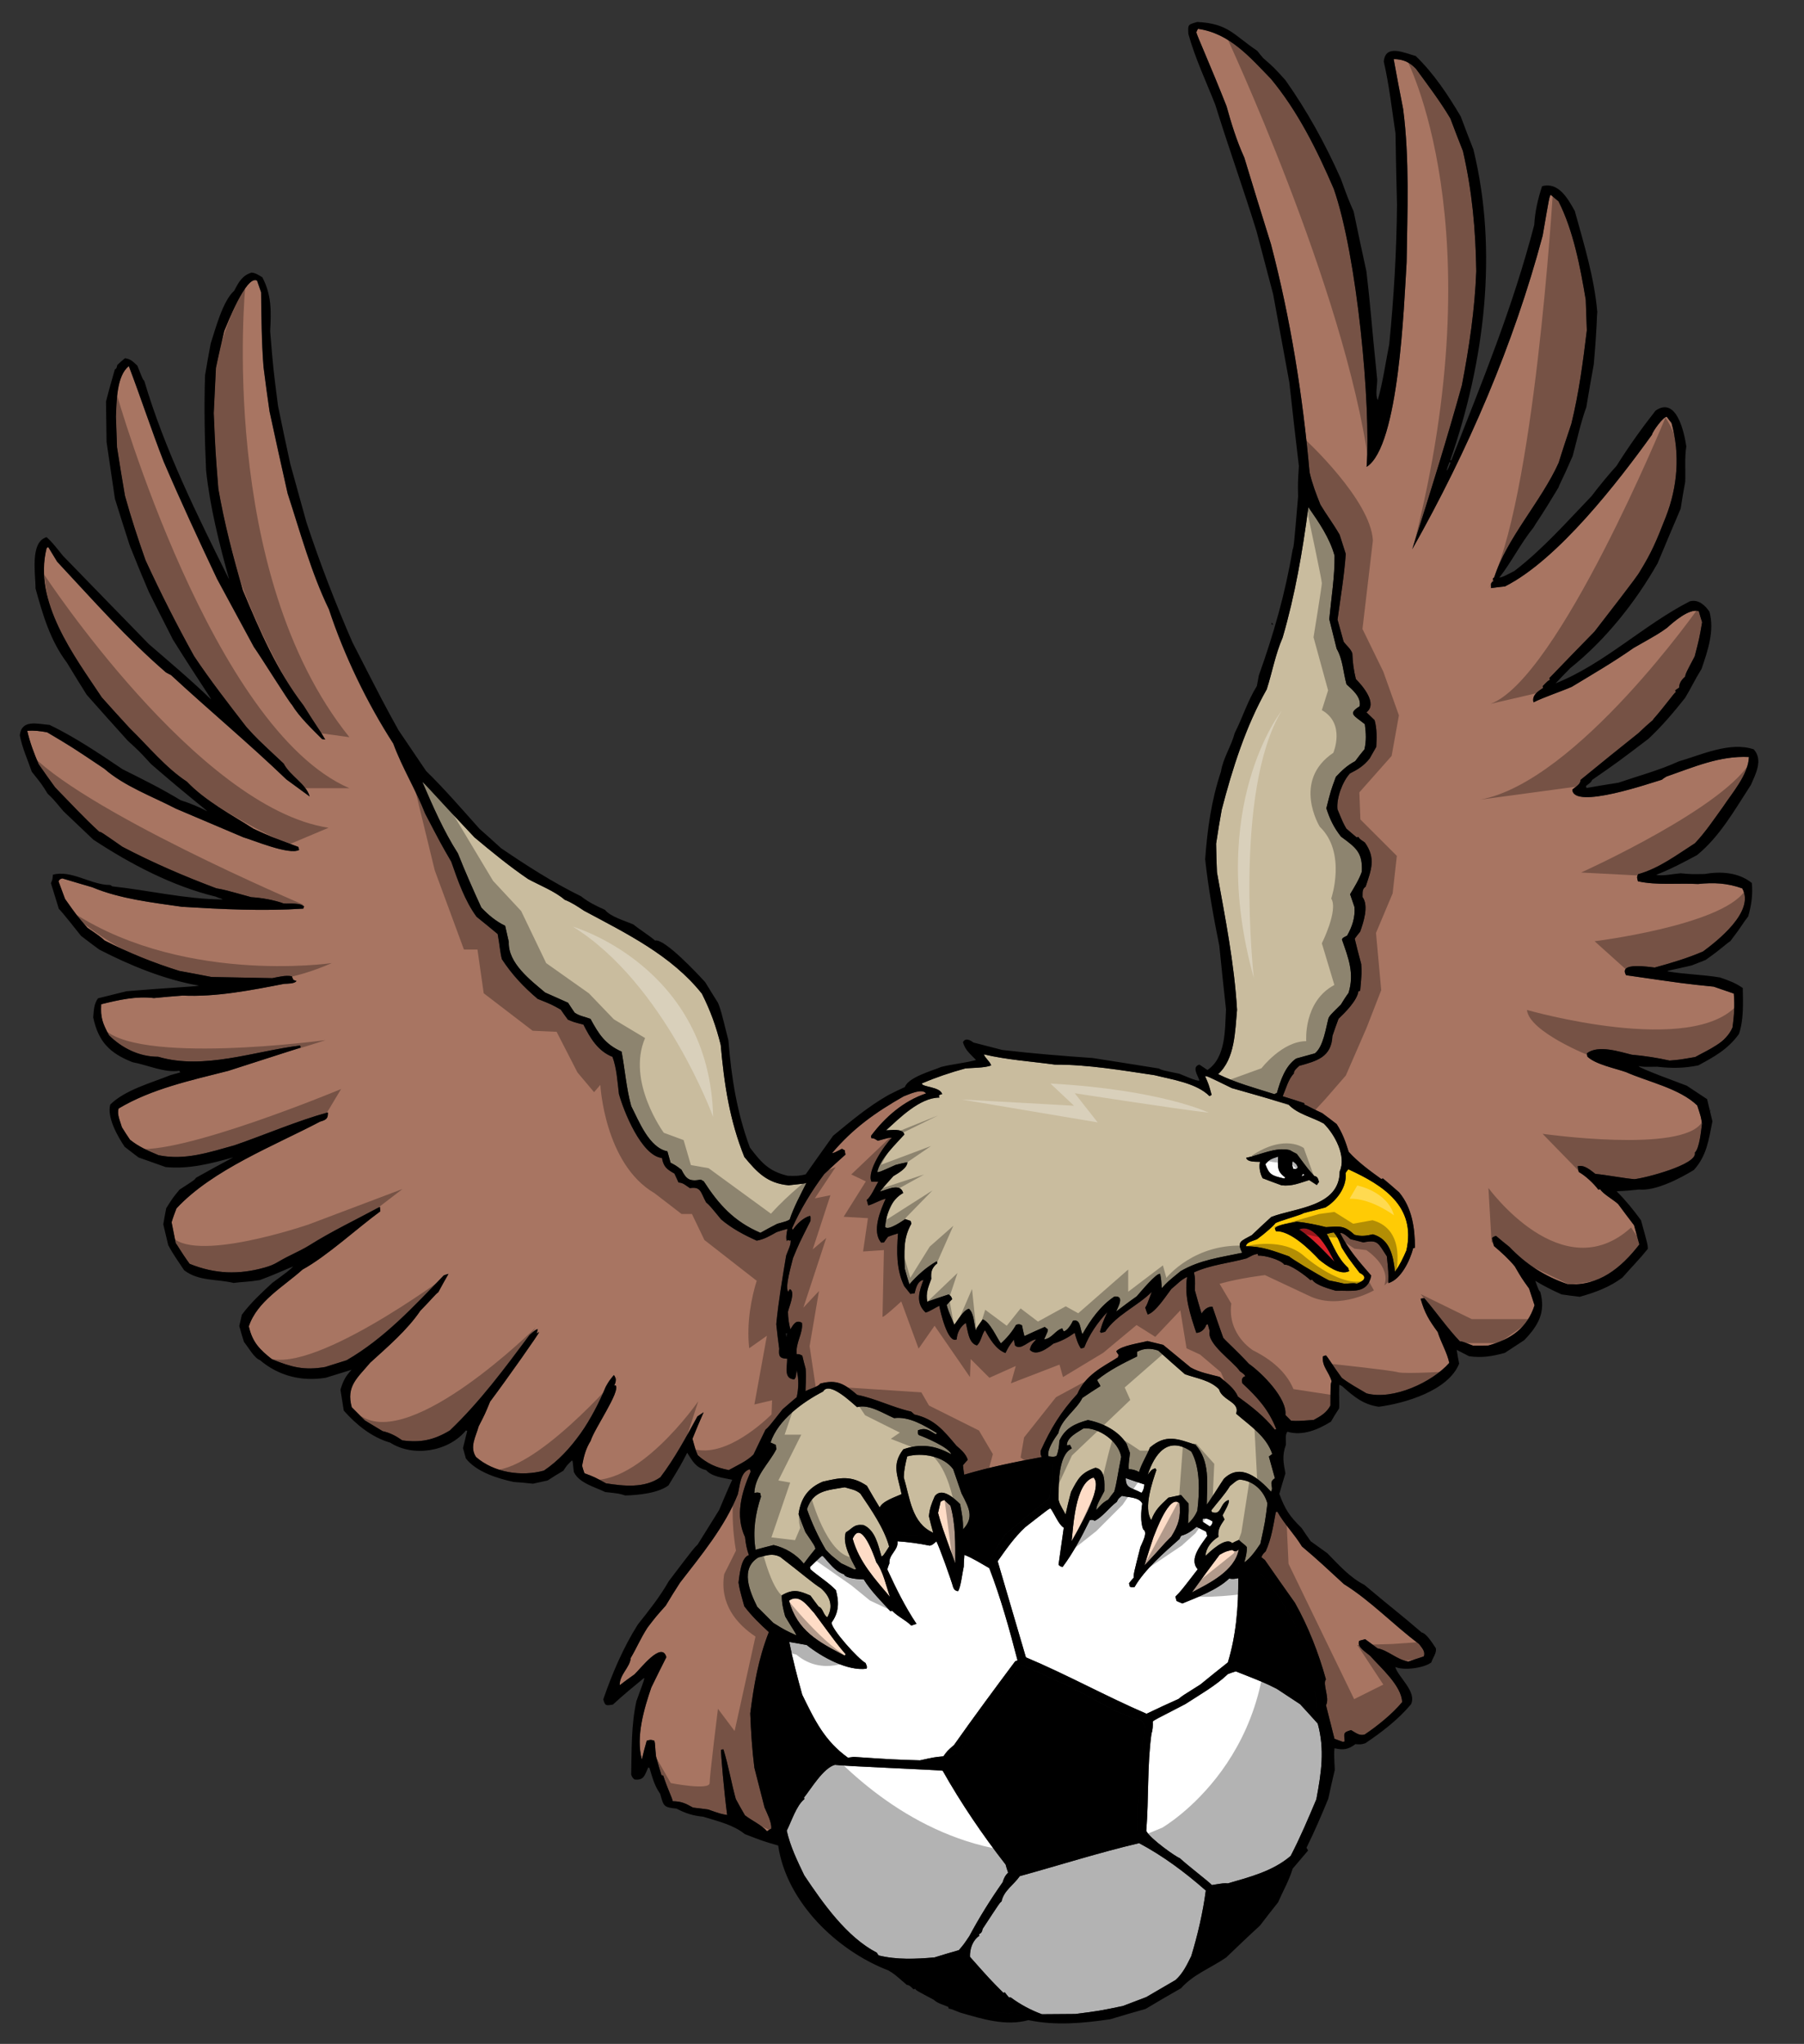
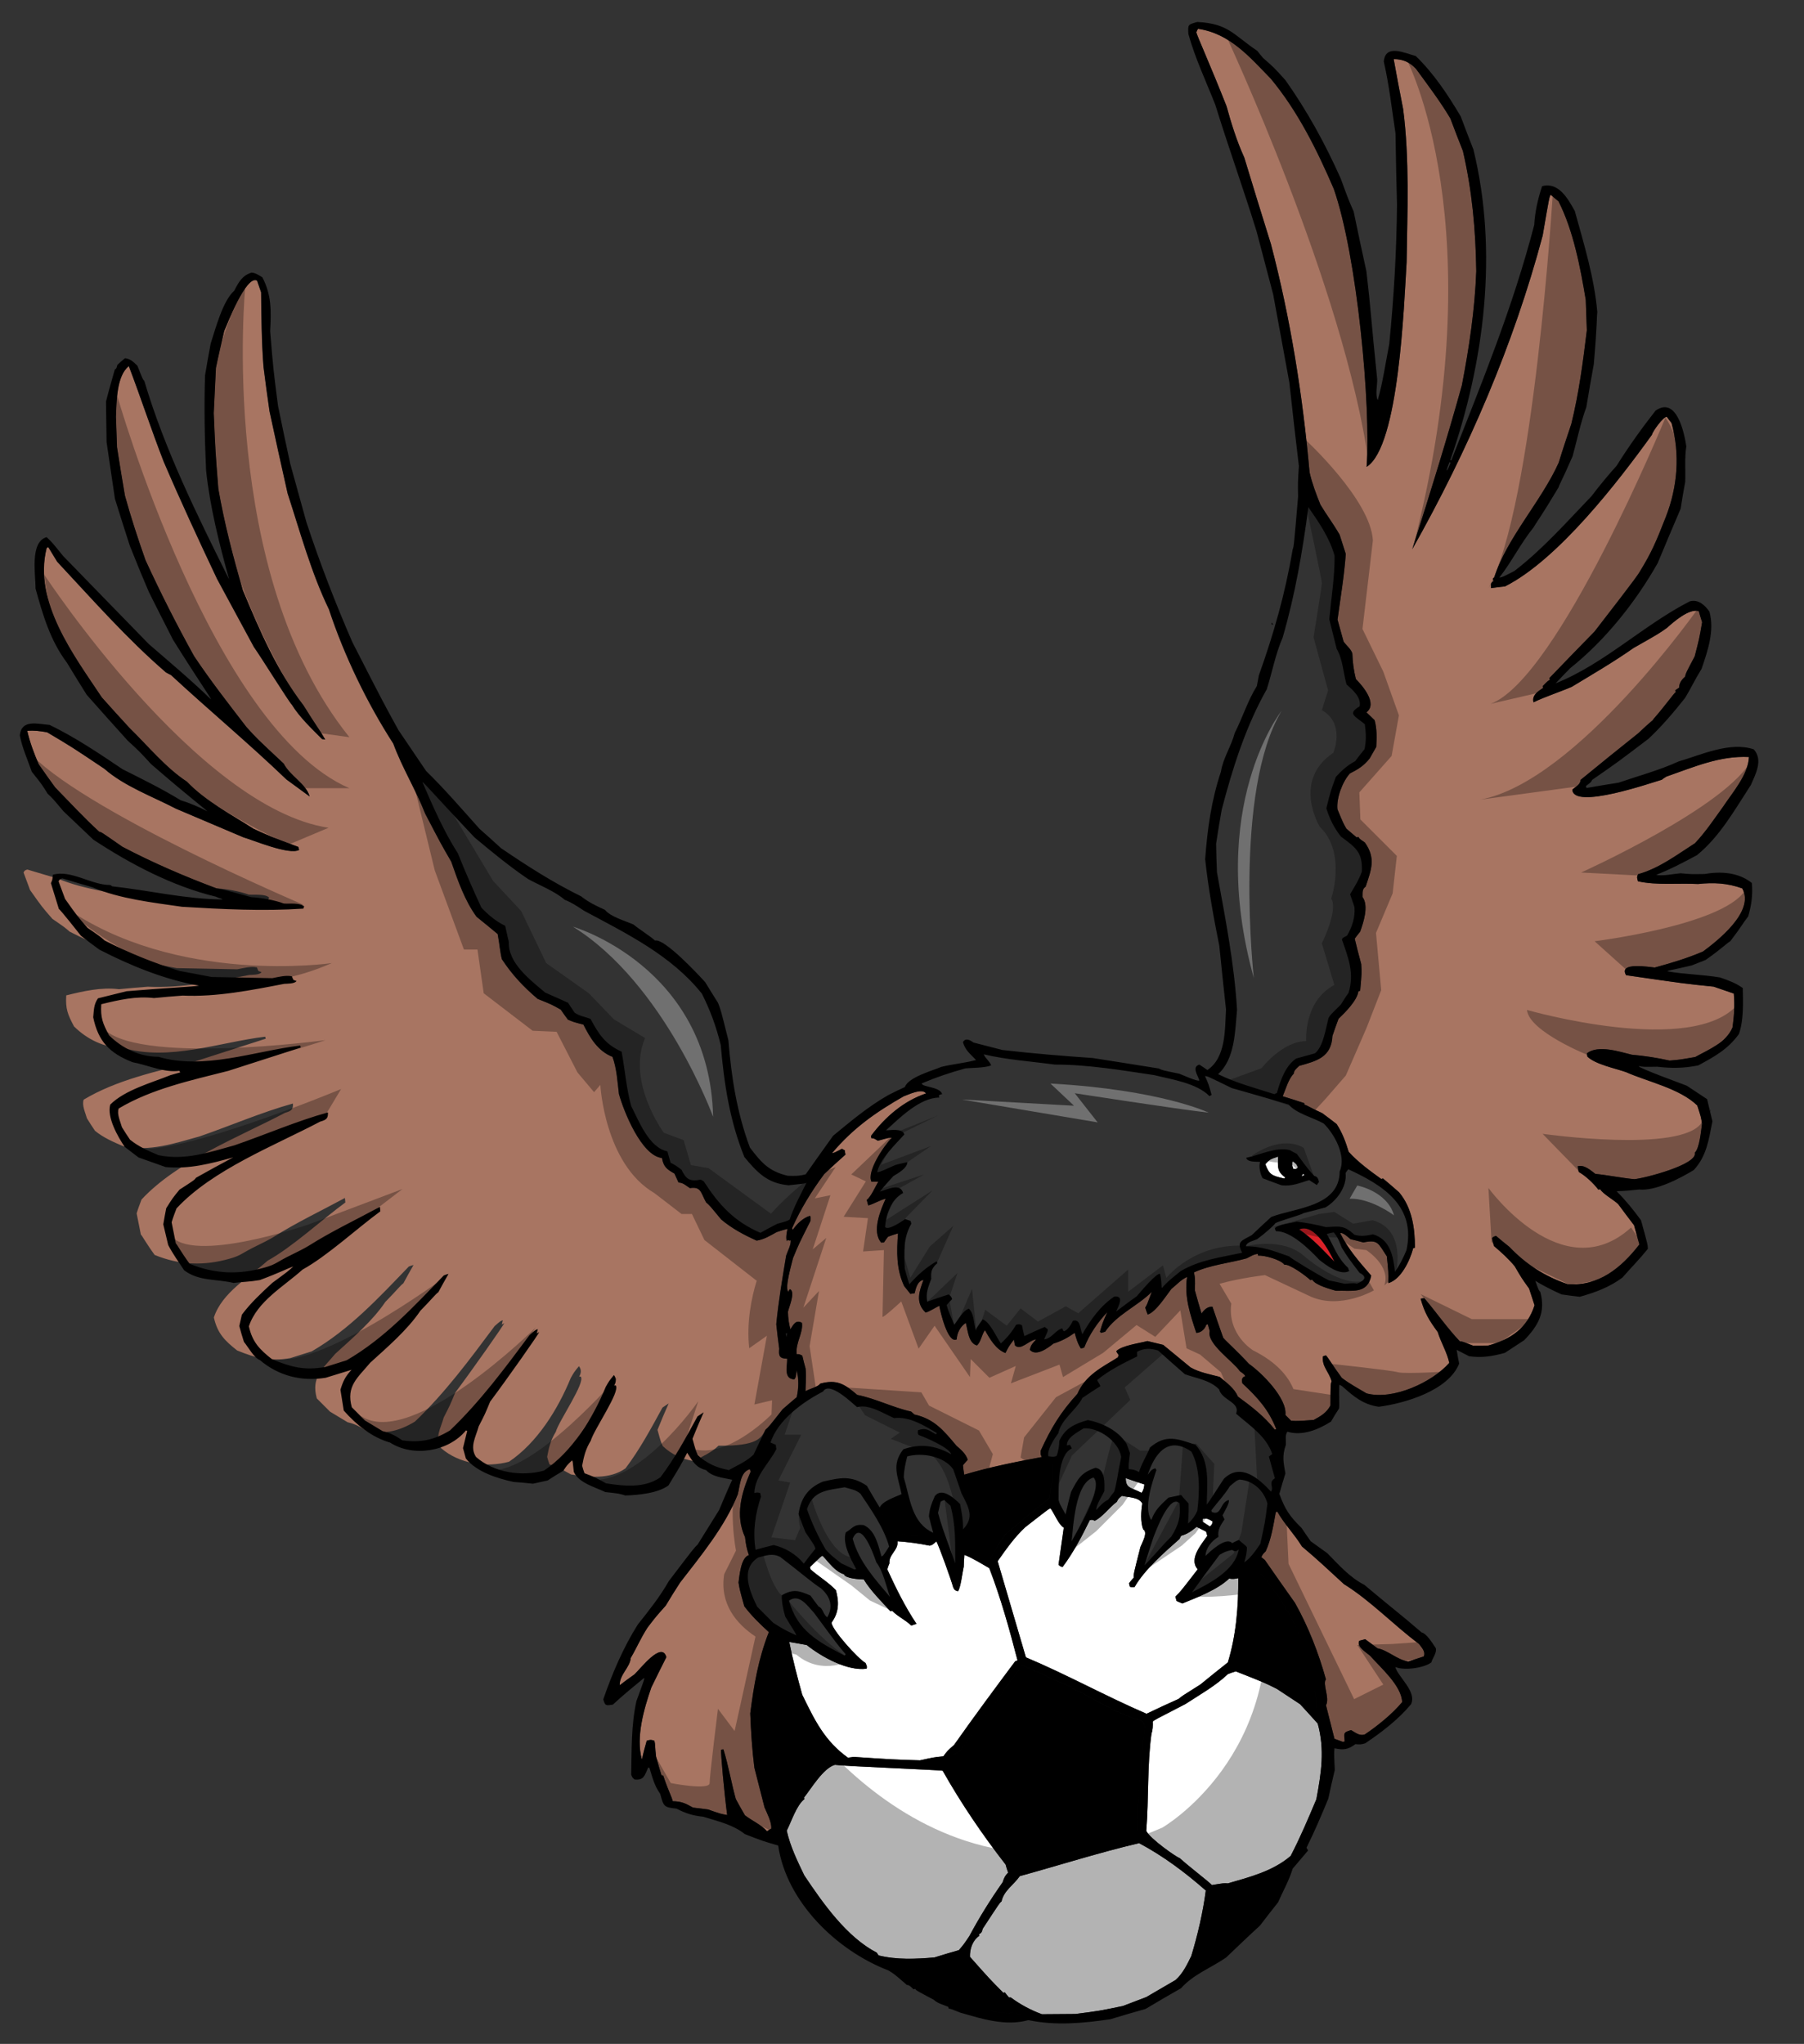
<svg xmlns="http://www.w3.org/2000/svg" version="1.1" id="Layer_1" x="0px" y="0px" width="176.5px" height="200px" viewBox="0 0 176.5 200" style="enable-background:new 0 0 176.5 200;" xml:space="preserve">
  <rect x="0" y="0" width="176.5" height="200" fill="#333333" stroke="none" />
-   <path id="color5" style="fill:#FEDCC6;" d="M116.613,155.818c0.884-1.23,1.794-2.468,2.71-3.681  c0.577-0.319,0.577-0.319,1.228-0.472c0.266,0.193,0.415,0.151,0.652-0.048C120.802,153.727,118.333,154.917,116.613,155.818z   M77.193,156.629c0.82,2.967,2.869,4.025,5.456,5.387c0.01-0.058,0.053-0.096,0.097-0.133c-0.79-0.928-0.79-0.928-3.089-4.045  C79.017,157.163,78.214,155.894,77.193,156.629z M114.599,150.358c0.718-1.159,0.935-1.91,0.802-3.259  c-0.988-0.977-2.37,2.892-2.547,3.314c-0.305,0.91-0.605,1.845-0.883,2.773C113.599,151.46,113.759,151.176,114.599,150.358z   M83.424,150.566c0.629,2.274,2.183,3.949,3.652,5.699c-0.362-1.02-0.673-2.531-1.336-3.385  C85.501,152.201,84.265,148.602,83.424,150.566z M106.983,144.583c-1.806,0.499-1.978,4.887-2.138,6.234  C105.208,150.105,108.039,145.515,106.983,144.583z M92.388,146.781c-0.123,0.035-0.24,0.094-0.356,0.152  c-0.084,0.37-0.169,0.739-0.254,1.11c0.342,1.235,0.342,1.235,1.686,4.938c-0.005-1.942,0.051-3.768-0.47-5.647  C92.783,147.152,92.572,146.97,92.388,146.781z" />
-   <path id="color4" style="fill:#A87562;" d="M124.971,147.916c0.685,1.222,1.673,2.198,2.406,3.408  c1.418,1.179,2.749,2.434,4.107,3.684c2.638,1.64,4.863,4.008,7.344,5.852c0.295,0.395,0.659,0.748,0.472,1.226  c-0.514,0.168-1.026,0.338-1.514,0.499c-1.112-0.173-1.949-1.084-3.021-1.294c-0.406-0.314-0.805-0.604-1.205-0.892  c-0.196,0.055-0.396,0.11-0.569,0.157c-0.322,0.567,0.721,1.158,1.076,1.487c0.977,1.115,3.068,2.905,3.114,4.516  c-0.977,1.177-2.395,2.314-3.675,3.173c-0.52,0.143-0.877-0.183-1.317-0.435c-0.817,0.226-0.684,0.324-0.626,1.105  c-0.074,0.021-0.126,0.034-0.175,0.048c-0.295-0.104-0.566-0.216-0.828-0.302c-0.276-1.097-0.552-2.192-0.829-3.287  c0.394-0.694-0.37-2.107-0.006-2.527c-0.705-2.547-1.73-5.191-3.032-7.494c-1-1.399-1.976-2.808-2.944-4.192  c-0.133-0.096-0.241-0.198-0.342-0.277c0.154-0.309,0.154-0.309,0.426-0.57c0.561-1.247,0.742-2.522,0.988-3.842  C124.873,147.941,124.924,147.928,124.971,147.916z M73.401,167.663c0.354-2.762,0.789-5.331,1.819-7.958  c-0.853-0.777-1.689-1.584-2.403-2.532c-0.445-1.607-0.445-1.607-0.562-2.319c0.089-0.638,0.225-2.46,1.016-2.679  c-0.213-0.58-0.315-1.138-0.379-1.759c-0.986-2.124-0.351-4.35,0.544-6.406c-0.027-0.099-0.047-0.174-0.068-0.247  c-0.965,0.267-0.963,1.623-1.185,2.455c-1.236,3.139-3.61,6.006-5.649,8.645c-0.486,0.746-0.947,1.486-1.401,2.251  c-0.976,1.096-0.976,1.096-1.778,2.143c-0.726,1.132-0.999,1.874-1.651,2.986c-0.045,0.892-1.116,1.639-1.073,2.665  c0.457-0.365,0.947-0.714,1.437-1.062c0.554-0.5,2.676-3.322,3.127-1.691c-0.498,0.99-0.996,1.979-1.47,2.964  c-0.708,2.06-1.536,4.844-0.927,7.046c0.146-0.627,0.299-1.229,0.477-1.835c0.396-0.11,0.427-0.095,0.748,0.006  c0.096,0.346,0.045,0.546,0.162,1.552c0.164,0.592,0.336,1.213,0.531,1.824c0.056,0.011,0.112,0.023,0.169,0.032  c0.485,1.464,0.843,2.084,0.934,2.512c0.829,0.011,1.226,0.193,1.983,0.622c0.467,0.057,0.962,0.108,1.46,0.182  c1.237,0.43,1.237,0.43,1.882,0.544c-0.292-2.207-0.636-6.054-0.595-6.385c0.075-0.021,0.149-0.041,0.229-0.036  c0.494,1.595,0.766,3.25,1.21,4.855c0.281,0.535,0.586,1.063,0.893,1.591c0.679,0.529,1.617,0.938,2.161,1.559  c0.135-0.09,0.27-0.182,0.411-0.247c0.072-0.606-0.431-1.559-0.656-2.081c-0.332-1.293-0.663-2.587-0.993-3.881  C73.582,171.205,73.47,169.453,73.401,167.663z M161.62,42.542c-3.265,4.538-9.174,12.216-14.375,14.838  c-0.466,0.048-0.932,0.097-1.366,0.164c0.009-0.348-0.081-0.483,0.238-0.678c-0.026-0.098-0.048-0.173-0.067-0.248  c0.042-0.037,0.085-0.076,0.151-0.122c1.183-3.81,4.601-7.451,6.295-11.219c0.393-1.28,0.816-2.541,1.239-3.803  c0.741-3.001,1.143-6.068,1.516-9.152c-0.037-1.001-0.075-2.003-0.106-2.979c-0.518-3.132-1.221-6.825-2.668-9.646  c-0.273-0.218-0.52-0.443-0.762-0.641c-0.133,0.196-0.133,0.196-0.786,3.997c-2.848,10.676-7.293,21.002-12.76,30.687  c1.808-5.618,3.491-11.132,4.857-16.041c0.712-3.684,1.271-7.434,1.408-11.173c-0.064-4.083-0.398-7.797-1.306-11.753  c-0.424-1.054-0.825-2.115-1.225-3.176c-1.002-1.694-2.21-3.276-3.371-4.872c-0.633-0.65-1.244-0.934-2.178-0.942  c0.289,1.624,0.604,3.241,0.925,4.883c0.638,4.91,0.411,10.057,0.341,15.001c-0.258,4.065-0.726,18.032-3.916,20.014  c0.444-5.955-0.932-20.676-3.21-27.201c-1.64-3.807-3.508-7.577-6.146-10.762c-2.06-2.12-4.031-4.458-7.133-4.897  c-0.077,0.101-0.124,0.22-0.171,0.34c0.059,0.303,1.441,3.382,2.955,7.223c0.473,1.707,0.995,3.399,1.738,5.031  c0.86,2.824,1.722,5.647,2.614,8.489c1.92,7.324,3.101,14.771,3.773,22.307c0.265,1.151,0.63,2.089,1.061,3.168  c0.644,1.073,1.17,1.726,1.88,2.941c0.194,0.613,0.398,1.247,0.601,1.883c-0.152,2.147-0.516,4.296-0.806,6.427  c0.199,0.718,0.396,1.434,0.595,2.152c0.266,0.378,0.734,0.728,0.857,1.173c0.021,0.847,0.142,1.665,0.342,2.489  c0.663,0.668,2.159,2.412,1.034,3.255c0.254,0.248,0.511,0.497,0.797,0.764c0.246,0.891,0.204,1.701,0.165,2.616  c-0.215,0.38-0.429,0.759-0.646,1.136c-0.574,0.719-1.119,1.056-1.936,1.468c-0.734,0.816-1.328,2.418-1.215,3.504  c0.555,1.337,0.555,1.337,0.868,1.891c0.319,0.284,0.662,0.562,1.012,0.865c0.051-0.014,0.099-0.027,0.173-0.048  c0.105,0.185,0.105,0.185,0.631,0.545c1.097,1.56,0.625,2.649,0.076,4.318c-0.363,0.234-0.293,0.587-0.307,1.017  c0.638,0.863,0.082,2.507-0.233,3.392c-0.181,0.212-0.355,0.445-0.53,0.68c0.199,0.824,0.403,1.647,0.636,2.487  c0.054,0.866,0.054,0.866-0.105,2.612c-0.072,0.021-0.123,0.034-0.17,0.048c-0.121,0.911-1.314,2.093-1.945,2.692  c-0.215,0.567-0.407,1.126-0.599,1.684c-0.094,2.076-1.532,2.447-3.241,2.92c-0.144,0.146-0.584,0.48-0.517,0.729  c-0.557,0.58-0.784,1.496-1.107,2.251c0.696,0.207,1.4,0.439,2.103,0.67c0.014,0.051,0.027,0.1,0.047,0.172  c0.187,0.003,0.467,0.245,1.714,0.806c0.47,0.35,0.94,0.699,1.415,1.072c0.557,0.857,0.877,1.728,1.177,2.711  c0.921,1.021,2.089,1.87,3.186,2.66c0.05-0.014,0.098-0.026,0.172-0.048c0.52,0.44,1.045,0.881,1.571,1.35  c1.271,1.513,1.558,3.511,1.554,5.427c-0.073,0.021-0.122,0.034-0.172,0.048c-0.307,1.202-1.2,3.074-2.438,3.417  c0.024-1.071,0.024-1.071-0.139-2.624c-0.859-1.279-0.833-1.66-2.294-1.362c-0.433-0.119-0.857-0.215-1.259-0.316  c-0.203-0.158-0.721-0.682-1.017-0.6c0.787,1.593,1.867,2.812,3.043,4.165c-0.366,1.858-1.896,1.43-3.451,1.486  c-0.494-0.154-1.979-0.518-2.323-1.089c-0.076,0.021-0.125,0.034-0.174,0.048c-0.472-0.455-2.101-1.627-2.546-1.505  c-0.323-0.497-2.022-0.957-2.563-0.89c-0.02-0.073-0.033-0.123-0.048-0.173c-0.417,0.037-0.703,0.249-1.08,0.433  c-1.704,0.473-3.525,0.63-5.157,1.374c0.115,0.606,0.115,0.606,0.089,1.76c0.204,0.742,0.416,1.509,0.652,2.268  c0.247-0.361,0.58-0.692,1.067-0.668c0.331,1,0.692,2.019,1.053,3.037c0.321,0.391,1.263,1.195,2.518,2.554  c1.253,0.877,3.756,3.379,3.566,5.003c0.186,0.189,0.37,0.377,0.558,0.566c0.646,0.034,0.646,0.034,2.213-0.079  c0.695-0.379,1.247-0.692,1.635-1.411c0.011-2.08,0.011-2.08,0.115-2.375c-0.26-0.94-0.951-1.415-0.857-2.425  c0.092-0.053,0.19-0.081,0.29-0.108c0.157,0.091,0.589,0.876,1.567,2.203c0.775,0.586,1.589,1.025,2.417,1.516  c2.588,0.695,6.435-1.089,8.094-2.985c-0.187-0.959-0.829-2.034-1.128-3.016c-0.857-1.174-1.29-1.879-1.674-3.265  c0.098-0.026,0.229-0.037,0.361-0.046c1.179,1.379,2.243,2.922,3.484,4.229c0.213-0.006,0.213-0.006,1.286,0.415  c0.479,0,0.983-0.006,1.487-0.012c2.251-0.623,3.813-1.72,4.529-3.941c-0.182-0.563-0.358-1.098-0.534-1.636  c-0.735-1.022-0.735-1.022-1.399-2.169c-0.604-0.741-1.309-1.369-2.039-1.992c-0.077-0.272-0.145-0.521-0.189-0.774  c0.169-0.152,0.169-0.152,0.393-0.215c0.42,0.362,0.864,0.721,1.308,1.076c1.615,1.691,3.429,2.869,5.695,3.646  c3.042,0.221,5.233-1.582,7.02-3.888c-0.178-0.642-0.35-1.261-0.52-1.88c-0.543-0.702-1.051-1.387-1.558-2.071  c-0.435-0.414-1.501-0.996-1.761-1.456c-0.075,0.02-0.124,0.033-0.175,0.048c-0.462-0.619-1.253-1.358-1.915-1.733  c-0.057-0.2-0.079-0.378-0.104-0.558c0.645-0.178,1.256,0.396,1.726,0.747c1.149,0.107,2.838,0.439,3.816,0.514  c0.963-0.08,6.234-1.43,5.913-2.591c0.468-0.426,0.618-2.196,0.707-2.834c-0.102-0.664-0.102-0.664-0.468-1.786  c-1.741-1.676-4.788-2.298-6.973-3.265c-1.062-0.371-2.976-0.747-3.773-1.512c-0.033-0.125-0.036-0.229-0.038-0.335  c1.124-0.846,3.183-0.138,4.378,0.146c1.231,0.112,2.481,0.299,3.7,0.573c0.964-0.08,0.964-0.08,2.514-0.349  c1.313-0.735,3.021-1.393,3.646-2.898c0.156-1.161,0.225-2.165,0.123-3.308c-0.68-0.24-1.326-0.46-1.973-0.679  c-2.822-0.286-2.822-0.286-8.563-1.119c-0.793-1.325,2.283-0.791,2.803-0.749c1.63-0.45,3.184-0.906,4.73-1.575  c1.309-0.972,5.115-3.899,3.83-6.171c-1.476-0.523-2.771-0.589-4.324-0.428c-1.944-0.101-4.006,0.148-5.877-0.265  c-0.09-0.322-0.141-0.413,0.02-0.698c2.053-0.568,3.788-1.9,5.553-3.027c1.031-1.084,1.895-2.388,2.763-3.586  c0.881-1.336,2.462-3.13,2.518-4.851c-2.859-0.141-5.398,0.987-8.07,1.914c-0.159,0.097-0.319,0.193-0.447,0.309  c-0.915,0.253-8.704,2.993-8.76,0.959c0.323-0.276,0.797-0.487,0.805-0.941c1.866-1.527,3.758-3.063,5.656-4.573  c1.241-1.195,1.422-1.218,1.461-1.363c1.175-1.336,1.991-2.521,2.194-2.656c-0.021-0.075-0.035-0.124-0.049-0.174  c0.111-0.083,0.246-0.174,0.381-0.265c0.007-0.455,0.259-0.79,0.583-1.066c0.066-0.338,0.066-0.338,0.94-1.991  c0.45-1.748,0.45-1.748,0.728-3.342c-0.127-0.365-0.229-0.736-0.326-1.083c-0.934-0.299-2.477,1.058-3.114,1.634  c-0.802,0.569-0.802,0.569-3.265,1.968c-1.939,1.361-4.024,2.578-6.056,3.805c-1.215,0.522-2.586,0.954-3.736,1.513  c-0.186-0.669,0.421-1.076,0.943-1.406c-0.02-0.075-0.034-0.124-0.048-0.174c0.499-0.509,0.499-0.509,0.708-0.621  c-0.021-0.075-0.035-0.124-0.048-0.173c1.468-1.524,2.937-3.049,4.412-4.549c4.338-5.593,4.28-5.619,4.406-5.825  c1.194-1.941,1.62-2.966,2.562-5.369c1.158-2.949,1.417-6.142,0.569-9.208c-0.167-0.221-0.328-0.417-0.465-0.618  C162.729,40.77,161.686,42.203,161.62,42.542z M121.84,134.67c-0.104-0.186-0.104-0.186-0.534-0.491  c-0.603-0.923-3.272-2.689-2.95-3.924c-0.062-0.222-0.122-0.443-0.184-0.667c-0.049,0.014-0.1,0.028-0.147,0.041  c-0.146,0.439-0.505,0.778-0.978,0.802c-0.598-1.777-1.205-3.582-0.901-5.475c-0.617,0.275-0.973,0.72-1.54,1.173  c-0.436,0.546-1.524,2.285-2.316,2.504c-0.093-0.239-0.18-0.456-0.242-0.678c0.167-0.261,0.167-0.261,0.641-1.535  c-1.421,1.405-3.455,2.233-4.565,3.899c-0.148,0.041-0.272,0.075-0.396,0.11c-0.04-0.044-0.077-0.087-0.109-0.105  c0.229-0.809,0.229-0.809,0.717-1.93c-0.963,1.04-1.746,2.161-2.26,3.477c-0.123,0.034-0.222,0.061-0.32,0.09  c-0.317-0.475-0.453-0.968-0.611-1.536c-0.667,0.477-1.295,0.811-2.078,1.053c-0.567,0.449-1.693,1.295-2.307,0.613  c0.098-0.507,0.275-0.636,0.621-1.023c-0.701,0.06-1.497,1.132-2.07,0.598c-0.056-0.197-0.086-0.402-0.109-0.581  c-0.506,0.671-0.506,0.671-0.832,1.319c-0.956-0.373-1.528-1.387-2.003-2.24c-0.331,0.438-0.377,1.143-0.786,1.495  c-0.834-0.223-0.883-1.46-1.088-2.202c-0.521,0.33-0.872,0.986-0.888,1.605c-0.879,0.479-1.619-2.773-1.707-3.282  c-0.424,0.197-0.914,0.546-1.335,0.662c-1.038-0.965-0.612-2.12-0.215-3.188c-0.59,0.082-0.752,0.846-0.866,1.303  c-0.154,0.018-0.285,0.027-0.409,0.063c-0.207-0.265-0.413-0.526-0.61-0.765c-0.776-1.649-0.744-3.363-0.602-5.158  c-0.347,0.096-0.662,0.208-0.976,0.323c-0.138,0.172-0.27,0.368-0.403,0.564c-0.105,0.002-0.186-0.002-0.261,0.018  c-0.968-1.09-0.061-3.204,0.434-4.3c-0.6,0.141-1.114,0.495-1.707,0.659c-0.055-0.197-0.103-0.372-0.151-0.545  c0.386-0.239,0.893-1.392,1.132-1.777c-0.243-0.013-0.454-0.008-0.666-0.002c-0.492-1.009,1.25-3.567,2.004-4.308  c-0.292,0.001-0.292,0.001-1.38,0.302c-0.385-0.24-0.385-0.24-0.629-0.251c-0.021-0.075-0.041-0.15-0.037-0.231  c1.38-1.844,3.184-3.408,5.376-4.147c-0.37-0.564-1.772,0.143-2.187,0.282c-2.737,1.559-4.964,3.131-7.009,5.562  c0.229-0.039,0.229-0.039,0.974-0.43c0.095,0.055,0.19,0.107,0.284,0.162c0.009,0.13,0.019,0.261,0.059,0.408  c-0.706,0.623-1.405,1.269-2.081,1.907c-1.205,1.612-2.323,3.44-3.143,5.29c0.014,0.049,0.027,0.098,0.072,0.166  c0.379-0.558,1.004-1.183,1.672-1.368c0.07,0.061,0.07,0.061,0.057,0.491c-1.152,2.287-1.152,2.287-1.709,3.641  c-0.158,0.683-0.815,2.833-0.473,3.3c0.054-0.095,0.108-0.191,0.168-0.26c0.58,0.266-0.099,1.758-0.189,2.206  c0.008,0.611,0.079,1.15,0.236,1.72c0.301-0.454,0.53-0.971,1.129-0.63c0.144,0.998-0.654,1.965-0.508,3.068  c0.237-0.012,0.237-0.012,0.545,0.143c0.091,0.427,0.208,0.849,0.324,1.269c0.081,0.964-0.034,1.899-0.002,2.209  c0.387-0.238,1.241-0.422,1.42-0.738c1.658-0.458,2.411,0.053,3.631,1.099c1.802,0.355,3.455,1.228,5.271,1.631  c0.101,0.079,0.21,0.183,0.318,0.287c1.959,0.441,2.853,1.553,4.124,3.064c0.42,0.363,0.941,0.806,1.098,1.374  c-0.162,0.179-0.327,0.356-0.466,0.528c0.032,0.311,0.065,0.62,0.123,0.925c2.509-0.748,5.006-1.251,7.591-1.726  c-0.124-0.259-0.124-0.259-0.115-0.606c1.011-2.225,1.961-3.793,3.598-5.576c0.776-1.81,2.369-2.599,3.988-3.58  c0.004-0.081,0.009-0.161,0.044-0.223c-0.091-0.136-0.174-0.247-0.233-0.363c0.483-0.562,2.308-0.798,3.052-1.004  c0.513,0.124,1.027,0.248,1.541,0.374c0.896,0.736,1.791,1.474,2.687,2.211c0.853,0.484,1.892,0.676,2.837,0.919  c0.661,0.563,1.455,1.116,1.786,1.929c1.3,0.945,2.618,1.965,3.61,3.234c0.048-0.013,0.098-0.026,0.147-0.041  c-0.739-1.896-1.813-3.09-3.316-4.485C121.464,135.04,121.495,134.767,121.84,134.67z M74.884,139.906  c0.341-0.307,0.341-0.307,1.681-2.008c0.451-0.392,0.902-0.782,1.377-1.18c0.19-0.851,0.223-1.794-0.017-2.658  c-0.03,0.275-0.013,0.723-0.226,0.915c-1.055-0.055-0.684-1.223-0.692-2.02c-0.803-0.018-0.836-0.327-0.778-0.982  c-0.113-0.796-0.201-1.596-0.289-2.396c0.212-2.216,0.609-4.536,0.967-6.711c0.126-0.407,0.538-1.134,0.429-1.529  c-0.086,0.076-0.086,0.076-0.269-0.007c-0.043,0.038-0.085,0.077-0.096,0.133c-0.109-0.396-0.009-0.796,0.063-1.216  c-0.371,0.103-0.718,0.198-1.058,0.319c-0.669,0.371-1.215,0.709-1.952,0.833c-1.247-0.56-2.434-1.192-3.476-2.073  c-1.124-1.368-1.124-1.368-1.474-1.669c-0.534-0.972-0.487-1.569-1.585-1.399c-0.386-0.238-0.655-0.537-1.11-0.545  c-0.138-0.308-0.27-0.591-0.401-0.874c-0.758-0.43-1.063-0.665-1.221-1.525c-2.005-0.218-3.736-4.559-4.209-6.265  c-0.149-1.21-0.211-2.497-0.632-3.634c-1.435-0.562-2.195-1.869-2.843-3.154c-0.946-0.244-0.946-0.244-1.519-0.484  c-0.252-0.33-0.477-0.667-0.696-0.978c-0.884-0.501-0.884-0.501-2.262-1.054c-1.393-1.186-2.486-2.348-3.496-3.878  c-0.178-0.643-0.206-1.328-0.416-2.468c-0.694-0.58-1.379-1.137-2.066-1.691c-1.153-1.571-1.83-3.541-2.475-5.387  c-1.021-1.767-1.021-1.767-2.551-4.699c-0.912-2.331-2.253-4.489-3.122-6.857c-2.564-3.976-4.809-8.629-6.297-13.142  c-1.732-3.568-2.816-7.582-4.042-11.343c-0.609-2.681-1.192-5.369-1.769-8.031c-0.217-1.458-0.403-2.897-0.587-4.337  c-0.192-2.423-0.202-4.87-0.237-7.309c-0.134-0.389-0.269-0.777-0.396-1.142c-1.074-0.608-2.984,4.418-3.216,4.936  c-0.281,1.197-0.562,2.392-0.812,3.606c-0.076,1.458-0.145,2.941-0.213,4.425c0.162,3.764,0.162,3.764,0.451,7.41  c0.587,3.378,1.442,6.658,2.401,9.933c1.654,3.963,3.313,7.843,5.939,11.271c1.297,2.091,1.552,2.34,2.118,3.328  c-0.112-0.022-0.225-0.045-0.307-0.048c-0.996-1.003-2.219-2.156-2.953-3.363c-0.242-0.2-3.069-4.742-3.721-5.654  c-1.201-2.224-2.401-4.448-3.595-6.647c-1.794-3.79-3.577-7.638-5.229-11.493c-1.197-3.078-2.235-6.251-3.407-9.336  c-1.21,0.921-1.208,3.529-1.266,4.956c0.03,0.976,0.068,1.978,0.106,2.98c0.251,1.582,0.501,3.162,0.776,4.737  c0.588,2.127,1.276,4.227,2.012,6.313c1.467,3.188,3.053,6.318,4.754,9.389c1.59,2.383,3.365,4.661,5.108,6.921  c0.998,1.108,0.998,1.108,3.657,3.594c0.628,1.212,2.196,1.977,2.539,3.213c-0.768-0.56-1.535-1.121-2.271-1.662  c-3.661-3.515-7.571-6.773-11.293-10.216c-0.183-0.082-0.34-0.172-0.497-0.262c-3.812-3.286-7.193-7.143-10.636-10.824  c-0.291-0.479-0.583-0.956-0.875-1.435c-0.075,0.02-0.118,0.059-0.16,0.097c-1.338,5.27,2.71,10.566,5.399,14.615  c0.891,1.005,1.806,2.003,2.721,3.001c1.747,1.701,3.559,3.917,5.602,5.24c1.803,1.897,4.318,3.199,6.522,4.613  c1.706,0.779,1.706,0.779,4.377,1.771c0.027,0.099,0.054,0.198,0.082,0.296c-0.97,0.535-4.501-0.965-5.454-1.234  c-2.203-0.936-4.404-1.871-6.607-2.806c-2.271-1.182-5.054-2.196-6.989-3.898c-3.205-2.149-3.205-2.149-5.592-3.565  c-0.676-0.132-1.283-0.204-1.959-0.15c0.272,1.176,0.651,2.163,1.114,3.26c0.53,0.758,1.059,1.518,1.612,2.27  c1.412,1.447,2.819,2.974,4.316,4.343c0.193,0.028,0.193,0.028,2.272,1.476c2.958,1.552,6.042,2.883,9.19,4.062  c0.813,0.147,0.813,0.147,3.409,0.867c1.029,0.062,2.204,0.27,3.178,0.613c0.518,0.042,1.654-0.085,1.999,0.298  c-0.035,0.064-0.072,0.127-0.075,0.207c-3.946,0.266-7.919,0.061-11.872-0.178c-2.912-0.42-6.069-0.771-8.782-1.912  c-0.984-0.287-1.968-0.573-2.928-0.867c-0.249,0.068-0.266,0.099-0.374,0.289c0.207,0.555,0.42,1.135,0.635,1.714  c1.181,1.671,1.181,1.671,2.193,2.829c1.216,0.835,1.216,0.835,1.675,1.241c2.359,1.212,4.787,2.191,7.321,2.98  c1.038,0.193,2.076,0.384,3.146,0.594c1.981,0.038,3.962,0.076,5.942,0.114c0.633-0.121,1.301-0.306,1.92-0.185  c0.034,0.124,0.092,0.24,0.151,0.358c0.088,0.029,0.177,0.058,0.296,0.104c-0.162,0.285-0.94,0.26-1.201,0.279  c-3.21,0.621-6.642,1.305-9.933,1.149c-0.938,0.074-1.877,0.146-2.809,0.244c-1.736-0.212-3.462,0.186-5.158,0.603  c-0.085,1.328,0.146,1.876,0.76,3.038c1.283,1.269,2.979,2.105,4.815,2.103c4.465,1.32,9.406-0.552,13.888-1.1  c0.014,0.05,0.034,0.124,0.055,0.199c-2.372,0.761-4.744,1.524-7.09,2.279c-3.633,0.925-7.502,1.757-10.722,3.684  c-0.199,0.534,0.168,1.284,0.318,1.829c0.248,0.411,0.519,0.815,0.789,1.22c0.826,0.677,1.797,1.1,2.791,1.519  c2.572,0.538,4.954-0.281,7.428-0.965c3.013-1.039,6.101-2.379,9.147-3.222c0.027,0.578-0.144,0.732-0.763,0.902  c-4.461,2.353-10.523,4.695-14.052,8.493c-0.168,0.446-0.338,0.894-0.476,1.356c0.135,0.682,0.271,1.363,0.412,2.07  c0.095,0.053,0.495,0.822,1.352,1.996c2.491,1.015,4.846,1.073,7.343,0.364c1.169-0.331,1.099-0.512,2.658-1.267  c0.488-0.237,1.256-0.617,1.696-0.896c2.212-1.395,4.601-2.522,6.917-3.777c0.01,0.13,0.025,0.286,0.042,0.44  c-2.26,1.653-5.206,4.377-7.611,5.699c-1.833,1.652-4.443,3.094-5.254,5.554c0.35,1.554,1.054,2.266,2.279,3.23  c1.918,0.774,3.153,1.099,5.187,0.75c0.685-0.217,1.396-0.44,2.107-0.662c3.694-2.141,6.562-5.251,9.499-8.3  c0.142-0.064,0.291-0.106,0.463-0.152c-0.34,0.599-0.68,1.198-0.995,1.792c-0.27,0.18-0.68,0.72-1.76,1.818  c-1.286,1.897-3.224,3.552-4.905,5.082c-1.238,1.489-2.378,2.282-1.803,4.361c0.408,0.417,0.849,0.855,1.29,1.294  c0.576,0.348,1.151,0.693,1.725,1.04c0.739,0.169,1.3,0.467,1.927,0.904c1.799,0.249,3.106-0.033,4.657-0.968  c2.951-2.814,5.354-6.061,7.8-9.345c0.579-0.508,0.579-0.508,0.802-0.569c-0.041,0.144-0.08,0.288-0.096,0.424  c0.067-0.043,0.136-0.089,0.228-0.142c0.027,0.1-3.166,4.63-4.799,6.812c-0.494,1.201-0.494,1.201-1.117,2.414  c-0.291,1.064-0.91,2.009-0.261,3.001c1.756,1.538,4.45,1.939,6.65,1.33c2.762-1.857,4.785-5.132,6.041-8.195  c0.322-0.568,0.322-0.568,0.799-1.153c0.251,0.331,0.234,0.655,0.019,1.035c0.05-0.015,0.099-0.028,0.155-0.018  c0.5,0.556-2.133,4.317-2.442,5.414c-0.498,0.804-0.672,1.519-0.843,2.444c0.068,0.247,0.137,0.493,0.23,0.733  c0.979,0.368,0.979,0.368,2.11,0.988c1.726,0.269,3.76,0.503,5.321-0.592c1.405-1.853,2.511-3.916,3.624-5.953  c0.203-0.137,0.405-0.273,0.606-0.408c-0.376,0.85-0.748,1.724-1.093,2.591c0.321,1.162,0.321,1.162,0.518,1.588  c0.9,0.844,1.837,1.25,3.045,1.474c0.829-0.468,1.734-0.85,2.402-1.514C74.103,141.508,74.494,140.709,74.884,139.906z" />
-   <path id="color3" style="fill:#FFCB05;" d="M136.479,124.445c-0.156-1.529-0.485-3.194-2.158-3.663  c-0.649,0.153-1.163,0.217-1.798,0.045c-1.002-0.922-1.403-0.836-2.789-0.748c-0.947-0.242-1.905-0.432-2.865-0.538  c-0.544,0.149-1.793,0.257-2.138,0.645c0.026,0.099,0.054,0.197,0.105,0.29c1.427-0.048,3.288,1.779,4.236,2.796  c0.648,0.514,2.036,1.593,2.941,1.104c-0.06-0.117-0.088-0.218-0.114-0.315c-1.07-0.982-1.378-2.094-2.087-3.31  c0.224-0.062,0.444-0.123,0.676-0.161c0.384,0.427,0.576,0.933,0.783,1.486c0.624,0.999,0.624,0.999,1.749,2.473  c0.896,0.444,0.339,0.838-0.268,1.061c-0.28-0.058-0.28-0.058-1.194,0.01c-0.514-0.126-1.02-0.225-1.526-0.323  c-1.148-0.587-3.803-2.196-3.901-2.355c-1.5-0.519-2.645-0.998-4.238-0.985c0.089-0.448,0.733-0.521,1.109-0.705  c0.818-0.6,1.673-1.368,1.779-1.558c0.295-0.186,1.952-0.646,2.623-0.911c0.078-0.101,0.815-0.227,2.274-0.63  c1.099-0.647,2.13-2.025,1.972-3.366c0.071-0.127,0.168-0.26,0.271-0.368c3.413,1.56,6.645,3.619,5.681,7.934  C137.297,123.071,136.942,123.811,136.479,124.445z" />
+   <path id="color4" style="fill:#A87562;" d="M124.971,147.916c0.685,1.222,1.673,2.198,2.406,3.408  c1.418,1.179,2.749,2.434,4.107,3.684c2.638,1.64,4.863,4.008,7.344,5.852c0.295,0.395,0.659,0.748,0.472,1.226  c-0.514,0.168-1.026,0.338-1.514,0.499c-1.112-0.173-1.949-1.084-3.021-1.294c-0.406-0.314-0.805-0.604-1.205-0.892  c-0.196,0.055-0.396,0.11-0.569,0.157c-0.322,0.567,0.721,1.158,1.076,1.487c0.977,1.115,3.068,2.905,3.114,4.516  c-0.977,1.177-2.395,2.314-3.675,3.173c-0.52,0.143-0.877-0.183-1.317-0.435c-0.817,0.226-0.684,0.324-0.626,1.105  c-0.074,0.021-0.126,0.034-0.175,0.048c-0.295-0.104-0.566-0.216-0.828-0.302c-0.276-1.097-0.552-2.192-0.829-3.287  c0.394-0.694-0.37-2.107-0.006-2.527c-0.705-2.547-1.73-5.191-3.032-7.494c-1-1.399-1.976-2.808-2.944-4.192  c-0.133-0.096-0.241-0.198-0.342-0.277c0.154-0.309,0.154-0.309,0.426-0.57c0.561-1.247,0.742-2.522,0.988-3.842  C124.873,147.941,124.924,147.928,124.971,147.916z M73.401,167.663c0.354-2.762,0.789-5.331,1.819-7.958  c-0.853-0.777-1.689-1.584-2.403-2.532c-0.445-1.607-0.445-1.607-0.562-2.319c0.089-0.638,0.225-2.46,1.016-2.679  c-0.213-0.58-0.315-1.138-0.379-1.759c-0.986-2.124-0.351-4.35,0.544-6.406c-0.027-0.099-0.047-0.174-0.068-0.247  c-0.965,0.267-0.963,1.623-1.185,2.455c-1.236,3.139-3.61,6.006-5.649,8.645c-0.486,0.746-0.947,1.486-1.401,2.251  c-0.976,1.096-0.976,1.096-1.778,2.143c-0.726,1.132-0.999,1.874-1.651,2.986c-0.045,0.892-1.116,1.639-1.073,2.665  c0.457-0.365,0.947-0.714,1.437-1.062c0.554-0.5,2.676-3.322,3.127-1.691c-0.498,0.99-0.996,1.979-1.47,2.964  c-0.708,2.06-1.536,4.844-0.927,7.046c0.146-0.627,0.299-1.229,0.477-1.835c0.396-0.11,0.427-0.095,0.748,0.006  c0.096,0.346,0.045,0.546,0.162,1.552c0.164,0.592,0.336,1.213,0.531,1.824c0.056,0.011,0.112,0.023,0.169,0.032  c0.485,1.464,0.843,2.084,0.934,2.512c0.829,0.011,1.226,0.193,1.983,0.622c0.467,0.057,0.962,0.108,1.46,0.182  c1.237,0.43,1.237,0.43,1.882,0.544c-0.292-2.207-0.636-6.054-0.595-6.385c0.075-0.021,0.149-0.041,0.229-0.036  c0.494,1.595,0.766,3.25,1.21,4.855c0.281,0.535,0.586,1.063,0.893,1.591c0.679,0.529,1.617,0.938,2.161,1.559  c0.135-0.09,0.27-0.182,0.411-0.247c0.072-0.606-0.431-1.559-0.656-2.081c-0.332-1.293-0.663-2.587-0.993-3.881  C73.582,171.205,73.47,169.453,73.401,167.663z M161.62,42.542c-3.265,4.538-9.174,12.216-14.375,14.838  c-0.466,0.048-0.932,0.097-1.366,0.164c0.009-0.348-0.081-0.483,0.238-0.678c-0.026-0.098-0.048-0.173-0.067-0.248  c0.042-0.037,0.085-0.076,0.151-0.122c1.183-3.81,4.601-7.451,6.295-11.219c0.393-1.28,0.816-2.541,1.239-3.803  c0.741-3.001,1.143-6.068,1.516-9.152c-0.037-1.001-0.075-2.003-0.106-2.979c-0.518-3.132-1.221-6.825-2.668-9.646  c-0.273-0.218-0.52-0.443-0.762-0.641c-0.133,0.196-0.133,0.196-0.786,3.997c-2.848,10.676-7.293,21.002-12.76,30.687  c1.808-5.618,3.491-11.132,4.857-16.041c0.712-3.684,1.271-7.434,1.408-11.173c-0.064-4.083-0.398-7.797-1.306-11.753  c-0.424-1.054-0.825-2.115-1.225-3.176c-1.002-1.694-2.21-3.276-3.371-4.872c-0.633-0.65-1.244-0.934-2.178-0.942  c0.289,1.624,0.604,3.241,0.925,4.883c0.638,4.91,0.411,10.057,0.341,15.001c-0.258,4.065-0.726,18.032-3.916,20.014  c0.444-5.955-0.932-20.676-3.21-27.201c-1.64-3.807-3.508-7.577-6.146-10.762c-2.06-2.12-4.031-4.458-7.133-4.897  c-0.077,0.101-0.124,0.22-0.171,0.34c0.059,0.303,1.441,3.382,2.955,7.223c0.473,1.707,0.995,3.399,1.738,5.031  c0.86,2.824,1.722,5.647,2.614,8.489c1.92,7.324,3.101,14.771,3.773,22.307c0.265,1.151,0.63,2.089,1.061,3.168  c0.644,1.073,1.17,1.726,1.88,2.941c0.194,0.613,0.398,1.247,0.601,1.883c-0.152,2.147-0.516,4.296-0.806,6.427  c0.199,0.718,0.396,1.434,0.595,2.152c0.266,0.378,0.734,0.728,0.857,1.173c0.021,0.847,0.142,1.665,0.342,2.489  c0.663,0.668,2.159,2.412,1.034,3.255c0.254,0.248,0.511,0.497,0.797,0.764c0.246,0.891,0.204,1.701,0.165,2.616  c-0.215,0.38-0.429,0.759-0.646,1.136c-0.574,0.719-1.119,1.056-1.936,1.468c-0.734,0.816-1.328,2.418-1.215,3.504  c0.555,1.337,0.555,1.337,0.868,1.891c0.319,0.284,0.662,0.562,1.012,0.865c0.051-0.014,0.099-0.027,0.173-0.048  c0.105,0.185,0.105,0.185,0.631,0.545c1.097,1.56,0.625,2.649,0.076,4.318c-0.363,0.234-0.293,0.587-0.307,1.017  c0.638,0.863,0.082,2.507-0.233,3.392c-0.181,0.212-0.355,0.445-0.53,0.68c0.199,0.824,0.403,1.647,0.636,2.487  c0.054,0.866,0.054,0.866-0.105,2.612c-0.072,0.021-0.123,0.034-0.17,0.048c-0.121,0.911-1.314,2.093-1.945,2.692  c-0.215,0.567-0.407,1.126-0.599,1.684c-0.094,2.076-1.532,2.447-3.241,2.92c-0.144,0.146-0.584,0.48-0.517,0.729  c-0.557,0.58-0.784,1.496-1.107,2.251c0.696,0.207,1.4,0.439,2.103,0.67c0.014,0.051,0.027,0.1,0.047,0.172  c0.187,0.003,0.467,0.245,1.714,0.806c0.47,0.35,0.94,0.699,1.415,1.072c0.557,0.857,0.877,1.728,1.177,2.711  c0.921,1.021,2.089,1.87,3.186,2.66c0.05-0.014,0.098-0.026,0.172-0.048c0.52,0.44,1.045,0.881,1.571,1.35  c1.271,1.513,1.558,3.511,1.554,5.427c-0.073,0.021-0.122,0.034-0.172,0.048c-0.307,1.202-1.2,3.074-2.438,3.417  c0.024-1.071,0.024-1.071-0.139-2.624c-0.859-1.279-0.833-1.66-2.294-1.362c-0.433-0.119-0.857-0.215-1.259-0.316  c-0.203-0.158-0.721-0.682-1.017-0.6c0.787,1.593,1.867,2.812,3.043,4.165c-0.366,1.858-1.896,1.43-3.451,1.486  c-0.494-0.154-1.979-0.518-2.323-1.089c-0.076,0.021-0.125,0.034-0.174,0.048c-0.472-0.455-2.101-1.627-2.546-1.505  c-0.323-0.497-2.022-0.957-2.563-0.89c-0.02-0.073-0.033-0.123-0.048-0.173c-0.417,0.037-0.703,0.249-1.08,0.433  c-1.704,0.473-3.525,0.63-5.157,1.374c0.115,0.606,0.115,0.606,0.089,1.76c0.204,0.742,0.416,1.509,0.652,2.268  c0.247-0.361,0.58-0.692,1.067-0.668c0.331,1,0.692,2.019,1.053,3.037c0.321,0.391,1.263,1.195,2.518,2.554  c1.253,0.877,3.756,3.379,3.566,5.003c0.186,0.189,0.37,0.377,0.558,0.566c0.646,0.034,0.646,0.034,2.213-0.079  c0.695-0.379,1.247-0.692,1.635-1.411c0.011-2.08,0.011-2.08,0.115-2.375c-0.26-0.94-0.951-1.415-0.857-2.425  c0.092-0.053,0.19-0.081,0.29-0.108c0.157,0.091,0.589,0.876,1.567,2.203c0.775,0.586,1.589,1.025,2.417,1.516  c2.588,0.695,6.435-1.089,8.094-2.985c-0.187-0.959-0.829-2.034-1.128-3.016c-0.857-1.174-1.29-1.879-1.674-3.265  c0.098-0.026,0.229-0.037,0.361-0.046c1.179,1.379,2.243,2.922,3.484,4.229c0.213-0.006,0.213-0.006,1.286,0.415  c0.479,0,0.983-0.006,1.487-0.012c2.251-0.623,3.813-1.72,4.529-3.941c-0.182-0.563-0.358-1.098-0.534-1.636  c-0.735-1.022-0.735-1.022-1.399-2.169c-0.604-0.741-1.309-1.369-2.039-1.992c-0.077-0.272-0.145-0.521-0.189-0.774  c0.169-0.152,0.169-0.152,0.393-0.215c0.42,0.362,0.864,0.721,1.308,1.076c1.615,1.691,3.429,2.869,5.695,3.646  c3.042,0.221,5.233-1.582,7.02-3.888c-0.178-0.642-0.35-1.261-0.52-1.88c-0.543-0.702-1.051-1.387-1.558-2.071  c-0.435-0.414-1.501-0.996-1.761-1.456c-0.075,0.02-0.124,0.033-0.175,0.048c-0.462-0.619-1.253-1.358-1.915-1.733  c-0.057-0.2-0.079-0.378-0.104-0.558c0.645-0.178,1.256,0.396,1.726,0.747c1.149,0.107,2.838,0.439,3.816,0.514  c0.963-0.08,6.234-1.43,5.913-2.591c0.468-0.426,0.618-2.196,0.707-2.834c-0.102-0.664-0.102-0.664-0.468-1.786  c-1.741-1.676-4.788-2.298-6.973-3.265c-1.062-0.371-2.976-0.747-3.773-1.512c-0.033-0.125-0.036-0.229-0.038-0.335  c1.124-0.846,3.183-0.138,4.378,0.146c1.231,0.112,2.481,0.299,3.7,0.573c0.964-0.08,0.964-0.08,2.514-0.349  c1.313-0.735,3.021-1.393,3.646-2.898c0.156-1.161,0.225-2.165,0.123-3.308c-0.68-0.24-1.326-0.46-1.973-0.679  c-2.822-0.286-2.822-0.286-8.563-1.119c-0.793-1.325,2.283-0.791,2.803-0.749c1.63-0.45,3.184-0.906,4.73-1.575  c1.309-0.972,5.115-3.899,3.83-6.171c-1.476-0.523-2.771-0.589-4.324-0.428c-1.944-0.101-4.006,0.148-5.877-0.265  c-0.09-0.322-0.141-0.413,0.02-0.698c2.053-0.568,3.788-1.9,5.553-3.027c1.031-1.084,1.895-2.388,2.763-3.586  c0.881-1.336,2.462-3.13,2.518-4.851c-2.859-0.141-5.398,0.987-8.07,1.914c-0.159,0.097-0.319,0.193-0.447,0.309  c-0.915,0.253-8.704,2.993-8.76,0.959c0.323-0.276,0.797-0.487,0.805-0.941c1.866-1.527,3.758-3.063,5.656-4.573  c1.241-1.195,1.422-1.218,1.461-1.363c1.175-1.336,1.991-2.521,2.194-2.656c-0.021-0.075-0.035-0.124-0.049-0.174  c0.111-0.083,0.246-0.174,0.381-0.265c0.007-0.455,0.259-0.79,0.583-1.066c0.066-0.338,0.066-0.338,0.94-1.991  c0.45-1.748,0.45-1.748,0.728-3.342c-0.127-0.365-0.229-0.736-0.326-1.083c-0.934-0.299-2.477,1.058-3.114,1.634  c-0.802,0.569-0.802,0.569-3.265,1.968c-1.939,1.361-4.024,2.578-6.056,3.805c-1.215,0.522-2.586,0.954-3.736,1.513  c-0.186-0.669,0.421-1.076,0.943-1.406c-0.02-0.075-0.034-0.124-0.048-0.174c0.499-0.509,0.499-0.509,0.708-0.621  c-0.021-0.075-0.035-0.124-0.048-0.173c1.468-1.524,2.937-3.049,4.412-4.549c4.338-5.593,4.28-5.619,4.406-5.825  c1.194-1.941,1.62-2.966,2.562-5.369c1.158-2.949,1.417-6.142,0.569-9.208c-0.167-0.221-0.328-0.417-0.465-0.618  C162.729,40.77,161.686,42.203,161.62,42.542z M121.84,134.67c-0.104-0.186-0.104-0.186-0.534-0.491  c-0.603-0.923-3.272-2.689-2.95-3.924c-0.062-0.222-0.122-0.443-0.184-0.667c-0.049,0.014-0.1,0.028-0.147,0.041  c-0.146,0.439-0.505,0.778-0.978,0.802c-0.598-1.777-1.205-3.582-0.901-5.475c-0.617,0.275-0.973,0.72-1.54,1.173  c-0.436,0.546-1.524,2.285-2.316,2.504c-0.093-0.239-0.18-0.456-0.242-0.678c0.167-0.261,0.167-0.261,0.641-1.535  c-1.421,1.405-3.455,2.233-4.565,3.899c-0.148,0.041-0.272,0.075-0.396,0.11c-0.04-0.044-0.077-0.087-0.109-0.105  c0.229-0.809,0.229-0.809,0.717-1.93c-0.963,1.04-1.746,2.161-2.26,3.477c-0.123,0.034-0.222,0.061-0.32,0.09  c-0.317-0.475-0.453-0.968-0.611-1.536c-0.667,0.477-1.295,0.811-2.078,1.053c-0.567,0.449-1.693,1.295-2.307,0.613  c0.098-0.507,0.275-0.636,0.621-1.023c-0.701,0.06-1.497,1.132-2.07,0.598c-0.056-0.197-0.086-0.402-0.109-0.581  c-0.506,0.671-0.506,0.671-0.832,1.319c-0.956-0.373-1.528-1.387-2.003-2.24c-0.331,0.438-0.377,1.143-0.786,1.495  c-0.834-0.223-0.883-1.46-1.088-2.202c-0.521,0.33-0.872,0.986-0.888,1.605c-0.879,0.479-1.619-2.773-1.707-3.282  c-0.424,0.197-0.914,0.546-1.335,0.662c-1.038-0.965-0.612-2.12-0.215-3.188c-0.59,0.082-0.752,0.846-0.866,1.303  c-0.154,0.018-0.285,0.027-0.409,0.063c-0.207-0.265-0.413-0.526-0.61-0.765c-0.776-1.649-0.744-3.363-0.602-5.158  c-0.347,0.096-0.662,0.208-0.976,0.323c-0.138,0.172-0.27,0.368-0.403,0.564c-0.105,0.002-0.186-0.002-0.261,0.018  c-0.968-1.09-0.061-3.204,0.434-4.3c-0.6,0.141-1.114,0.495-1.707,0.659c-0.055-0.197-0.103-0.372-0.151-0.545  c0.386-0.239,0.893-1.392,1.132-1.777c-0.243-0.013-0.454-0.008-0.666-0.002c-0.492-1.009,1.25-3.567,2.004-4.308  c-0.292,0.001-0.292,0.001-1.38,0.302c-0.385-0.24-0.385-0.24-0.629-0.251c-0.021-0.075-0.041-0.15-0.037-0.231  c1.38-1.844,3.184-3.408,5.376-4.147c-0.37-0.564-1.772,0.143-2.187,0.282c-2.737,1.559-4.964,3.131-7.009,5.562  c0.229-0.039,0.229-0.039,0.974-0.43c0.095,0.055,0.19,0.107,0.284,0.162c0.009,0.13,0.019,0.261,0.059,0.408  c-0.706,0.623-1.405,1.269-2.081,1.907c-1.205,1.612-2.323,3.44-3.143,5.29c0.014,0.049,0.027,0.098,0.072,0.166  c0.379-0.558,1.004-1.183,1.672-1.368c0.07,0.061,0.07,0.061,0.057,0.491c-1.152,2.287-1.152,2.287-1.709,3.641  c-0.158,0.683-0.815,2.833-0.473,3.3c0.054-0.095,0.108-0.191,0.168-0.26c0.58,0.266-0.099,1.758-0.189,2.206  c0.008,0.611,0.079,1.15,0.236,1.72c0.301-0.454,0.53-0.971,1.129-0.63c0.144,0.998-0.654,1.965-0.508,3.068  c0.237-0.012,0.237-0.012,0.545,0.143c0.091,0.427,0.208,0.849,0.324,1.269c0.081,0.964-0.034,1.899-0.002,2.209  c0.387-0.238,1.241-0.422,1.42-0.738c1.658-0.458,2.411,0.053,3.631,1.099c1.802,0.355,3.455,1.228,5.271,1.631  c0.101,0.079,0.21,0.183,0.318,0.287c1.959,0.441,2.853,1.553,4.124,3.064c0.42,0.363,0.941,0.806,1.098,1.374  c-0.162,0.179-0.327,0.356-0.466,0.528c0.032,0.311,0.065,0.62,0.123,0.925c2.509-0.748,5.006-1.251,7.591-1.726  c-0.124-0.259-0.124-0.259-0.115-0.606c1.011-2.225,1.961-3.793,3.598-5.576c0.776-1.81,2.369-2.599,3.988-3.58  c0.004-0.081,0.009-0.161,0.044-0.223c-0.091-0.136-0.174-0.247-0.233-0.363c0.483-0.562,2.308-0.798,3.052-1.004  c0.513,0.124,1.027,0.248,1.541,0.374c0.896,0.736,1.791,1.474,2.687,2.211c0.853,0.484,1.892,0.676,2.837,0.919  c0.661,0.563,1.455,1.116,1.786,1.929c1.3,0.945,2.618,1.965,3.61,3.234c0.048-0.013,0.098-0.026,0.147-0.041  c-0.739-1.896-1.813-3.09-3.316-4.485C121.464,135.04,121.495,134.767,121.84,134.67z M74.884,139.906  c0.341-0.307,0.341-0.307,1.681-2.008c0.451-0.392,0.902-0.782,1.377-1.18c0.19-0.851,0.223-1.794-0.017-2.658  c-0.03,0.275-0.013,0.723-0.226,0.915c-1.055-0.055-0.684-1.223-0.692-2.02c-0.803-0.018-0.836-0.327-0.778-0.982  c-0.113-0.796-0.201-1.596-0.289-2.396c0.212-2.216,0.609-4.536,0.967-6.711c0.126-0.407,0.538-1.134,0.429-1.529  c-0.086,0.076-0.086,0.076-0.269-0.007c-0.043,0.038-0.085,0.077-0.096,0.133c-0.109-0.396-0.009-0.796,0.063-1.216  c-0.371,0.103-0.718,0.198-1.058,0.319c-0.669,0.371-1.215,0.709-1.952,0.833c-1.247-0.56-2.434-1.192-3.476-2.073  c-1.124-1.368-1.124-1.368-1.474-1.669c-0.534-0.972-0.487-1.569-1.585-1.399c-0.386-0.238-0.655-0.537-1.11-0.545  c-0.138-0.308-0.27-0.591-0.401-0.874c-0.758-0.43-1.063-0.665-1.221-1.525c-2.005-0.218-3.736-4.559-4.209-6.265  c-0.149-1.21-0.211-2.497-0.632-3.634c-1.435-0.562-2.195-1.869-2.843-3.154c-0.946-0.244-0.946-0.244-1.519-0.484  c-0.252-0.33-0.477-0.667-0.696-0.978c-0.884-0.501-0.884-0.501-2.262-1.054c-1.393-1.186-2.486-2.348-3.496-3.878  c-0.178-0.643-0.206-1.328-0.416-2.468c-0.694-0.58-1.379-1.137-2.066-1.691c-1.153-1.571-1.83-3.541-2.475-5.387  c-1.021-1.767-1.021-1.767-2.551-4.699c-0.912-2.331-2.253-4.489-3.122-6.857c-2.564-3.976-4.809-8.629-6.297-13.142  c-1.732-3.568-2.816-7.582-4.042-11.343c-0.609-2.681-1.192-5.369-1.769-8.031c-0.217-1.458-0.403-2.897-0.587-4.337  c-0.192-2.423-0.202-4.87-0.237-7.309c-0.134-0.389-0.269-0.777-0.396-1.142c-1.074-0.608-2.984,4.418-3.216,4.936  c-0.281,1.197-0.562,2.392-0.812,3.606c-0.076,1.458-0.145,2.941-0.213,4.425c0.162,3.764,0.162,3.764,0.451,7.41  c0.587,3.378,1.442,6.658,2.401,9.933c1.654,3.963,3.313,7.843,5.939,11.271c1.297,2.091,1.552,2.34,2.118,3.328  c-0.112-0.022-0.225-0.045-0.307-0.048c-0.996-1.003-2.219-2.156-2.953-3.363c-0.242-0.2-3.069-4.742-3.721-5.654  c-1.201-2.224-2.401-4.448-3.595-6.647c-1.794-3.79-3.577-7.638-5.229-11.493c-1.197-3.078-2.235-6.251-3.407-9.336  c-1.21,0.921-1.208,3.529-1.266,4.956c0.03,0.976,0.068,1.978,0.106,2.98c0.251,1.582,0.501,3.162,0.776,4.737  c0.588,2.127,1.276,4.227,2.012,6.313c1.467,3.188,3.053,6.318,4.754,9.389c1.59,2.383,3.365,4.661,5.108,6.921  c0.998,1.108,0.998,1.108,3.657,3.594c0.628,1.212,2.196,1.977,2.539,3.213c-0.768-0.56-1.535-1.121-2.271-1.662  c-3.661-3.515-7.571-6.773-11.293-10.216c-0.183-0.082-0.34-0.172-0.497-0.262c-3.812-3.286-7.193-7.143-10.636-10.824  c-0.291-0.479-0.583-0.956-0.875-1.435c-0.075,0.02-0.118,0.059-0.16,0.097c-1.338,5.27,2.71,10.566,5.399,14.615  c0.891,1.005,1.806,2.003,2.721,3.001c1.747,1.701,3.559,3.917,5.602,5.24c1.803,1.897,4.318,3.199,6.522,4.613  c1.706,0.779,1.706,0.779,4.377,1.771c0.027,0.099,0.054,0.198,0.082,0.296c-0.97,0.535-4.501-0.965-5.454-1.234  c-2.203-0.936-4.404-1.871-6.607-2.806c-2.271-1.182-5.054-2.196-6.989-3.898c-3.205-2.149-3.205-2.149-5.592-3.565  c-0.676-0.132-1.283-0.204-1.959-0.15c0.272,1.176,0.651,2.163,1.114,3.26c0.53,0.758,1.059,1.518,1.612,2.27  c1.412,1.447,2.819,2.974,4.316,4.343c0.193,0.028,0.193,0.028,2.272,1.476c2.958,1.552,6.042,2.883,9.19,4.062  c1.029,0.062,2.204,0.27,3.178,0.613c0.518,0.042,1.654-0.085,1.999,0.298  c-0.035,0.064-0.072,0.127-0.075,0.207c-3.946,0.266-7.919,0.061-11.872-0.178c-2.912-0.42-6.069-0.771-8.782-1.912  c-0.984-0.287-1.968-0.573-2.928-0.867c-0.249,0.068-0.266,0.099-0.374,0.289c0.207,0.555,0.42,1.135,0.635,1.714  c1.181,1.671,1.181,1.671,2.193,2.829c1.216,0.835,1.216,0.835,1.675,1.241c2.359,1.212,4.787,2.191,7.321,2.98  c1.038,0.193,2.076,0.384,3.146,0.594c1.981,0.038,3.962,0.076,5.942,0.114c0.633-0.121,1.301-0.306,1.92-0.185  c0.034,0.124,0.092,0.24,0.151,0.358c0.088,0.029,0.177,0.058,0.296,0.104c-0.162,0.285-0.94,0.26-1.201,0.279  c-3.21,0.621-6.642,1.305-9.933,1.149c-0.938,0.074-1.877,0.146-2.809,0.244c-1.736-0.212-3.462,0.186-5.158,0.603  c-0.085,1.328,0.146,1.876,0.76,3.038c1.283,1.269,2.979,2.105,4.815,2.103c4.465,1.32,9.406-0.552,13.888-1.1  c0.014,0.05,0.034,0.124,0.055,0.199c-2.372,0.761-4.744,1.524-7.09,2.279c-3.633,0.925-7.502,1.757-10.722,3.684  c-0.199,0.534,0.168,1.284,0.318,1.829c0.248,0.411,0.519,0.815,0.789,1.22c0.826,0.677,1.797,1.1,2.791,1.519  c2.572,0.538,4.954-0.281,7.428-0.965c3.013-1.039,6.101-2.379,9.147-3.222c0.027,0.578-0.144,0.732-0.763,0.902  c-4.461,2.353-10.523,4.695-14.052,8.493c-0.168,0.446-0.338,0.894-0.476,1.356c0.135,0.682,0.271,1.363,0.412,2.07  c0.095,0.053,0.495,0.822,1.352,1.996c2.491,1.015,4.846,1.073,7.343,0.364c1.169-0.331,1.099-0.512,2.658-1.267  c0.488-0.237,1.256-0.617,1.696-0.896c2.212-1.395,4.601-2.522,6.917-3.777c0.01,0.13,0.025,0.286,0.042,0.44  c-2.26,1.653-5.206,4.377-7.611,5.699c-1.833,1.652-4.443,3.094-5.254,5.554c0.35,1.554,1.054,2.266,2.279,3.23  c1.918,0.774,3.153,1.099,5.187,0.75c0.685-0.217,1.396-0.44,2.107-0.662c3.694-2.141,6.562-5.251,9.499-8.3  c0.142-0.064,0.291-0.106,0.463-0.152c-0.34,0.599-0.68,1.198-0.995,1.792c-0.27,0.18-0.68,0.72-1.76,1.818  c-1.286,1.897-3.224,3.552-4.905,5.082c-1.238,1.489-2.378,2.282-1.803,4.361c0.408,0.417,0.849,0.855,1.29,1.294  c0.576,0.348,1.151,0.693,1.725,1.04c0.739,0.169,1.3,0.467,1.927,0.904c1.799,0.249,3.106-0.033,4.657-0.968  c2.951-2.814,5.354-6.061,7.8-9.345c0.579-0.508,0.579-0.508,0.802-0.569c-0.041,0.144-0.08,0.288-0.096,0.424  c0.067-0.043,0.136-0.089,0.228-0.142c0.027,0.1-3.166,4.63-4.799,6.812c-0.494,1.201-0.494,1.201-1.117,2.414  c-0.291,1.064-0.91,2.009-0.261,3.001c1.756,1.538,4.45,1.939,6.65,1.33c2.762-1.857,4.785-5.132,6.041-8.195  c0.322-0.568,0.322-0.568,0.799-1.153c0.251,0.331,0.234,0.655,0.019,1.035c0.05-0.015,0.099-0.028,0.155-0.018  c0.5,0.556-2.133,4.317-2.442,5.414c-0.498,0.804-0.672,1.519-0.843,2.444c0.068,0.247,0.137,0.493,0.23,0.733  c0.979,0.368,0.979,0.368,2.11,0.988c1.726,0.269,3.76,0.503,5.321-0.592c1.405-1.853,2.511-3.916,3.624-5.953  c0.203-0.137,0.405-0.273,0.606-0.408c-0.376,0.85-0.748,1.724-1.093,2.591c0.321,1.162,0.321,1.162,0.518,1.588  c0.9,0.844,1.837,1.25,3.045,1.474c0.829-0.468,1.734-0.85,2.402-1.514C74.103,141.508,74.494,140.709,74.884,139.906z" />
  <path id="color2" style="fill:#DA2128;" d="M130.563,123.47c-1.11-1.13-2.116-2.263-3.459-3.169  C128.626,119.64,130.08,122.486,130.563,123.47z" />
-   <path id="color1" style="fill:#C9BC9E;" d="M119.803,148.68c-0.064-0.144-0.13-0.283-0.189-0.401  c0.117-0.244,0.758-1.302,0.598-1.497c-0.891,0.248-0.658,1.567-1.646,1.174c-0.021-0.074-0.035-0.124-0.049-0.172  c0.628-0.814,1.288-1.503,1.822-2.369c0.671-0.557,0.671-0.557,0.942-0.632c1.305,0.091,2.367,1.048,2.723,2.335  c-0.223,1.792-0.223,1.792-0.693,3.946c-0.395,0.587-0.984,1.443-1.571,1.82c0.148-0.521,0.261-0.98,0.255-1.483  c-0.174-0.246-0.451-0.382-0.784-0.715c-0.24,0.094-0.45,0.204-0.659,0.316c-0.614-0.683-2.232,0.884-2.608,1.254  c0.043-0.811,0.605-1.473,1.269-1.868C119.119,149.665,119.407,149.267,119.803,148.68z M80.319,155.418  c-0.873-0.556-1.898-1.472-3.993-3.076c-0.769-0.373-1.292-0.147-2.14,0.061c-1.795,1.109-0.837,3.321-0.104,4.821  c0.517,0.521,1.035,1.045,1.584,1.586c1.127,0.699,1.127,0.699,2.253,1.215c-0.113-0.316-0.441-0.732-1.098-1.854  c-0.198-0.717-0.339-1.318-0.332-2.064c1.124-0.658,1.713-0.448,2.802,0.024c0.258,0.355,0.516,0.709,0.805,1.082  c0.44,0.146,0.438,0.81,0.848,1.042C81.552,157.18,81.236,156.229,80.319,155.418z M112.635,148.746  c0.386-1.013,0.837-1.404,1.68-2.197c0.405-0.086,0.807-0.169,1.234-0.262c0.238,0.281,0.475,0.561,0.738,0.835  c0.039,1.109-0.053,1.452-0.047,1.957c0.366-0.315,0.716-0.784,0.902-1.261c0.222-1.793,0.314-4.161-0.585-5.775  c-2.307-1.598-3.604,0.252-4.271,2.271c0.278-0.344,0.311-0.513,0.755-0.636c0.015,0.052,0.052,0.093,0.099,0.161  C112.747,145.013,111.852,147.549,112.635,148.746z M119.265,135.941c-0.888-0.899-2.156-1.055-3.337-1.474  c-0.879-0.768-1.756-1.537-2.611-2.314c-0.702-0.232-1.375-0.258-2.069,0.12c-0.016,0.138,0,0.291,0.017,0.447  c-1.359,0.668-2.745,1.345-3.914,2.308c0.067,0.247,0.226,0.335,0.302,0.607c-0.59,0.376-1.177,0.752-1.759,1.154  c-0.539,1.133-2.084,2.093-2.35,3.444c-0.367,0.5-1.142,1.647-0.971,2.266c0.524,0.066,0.524,0.066,0.79-0.033  c0.194-0.454,0.263-0.98,0.281-1.49c0.567-1.22,1.484-1.662,2.795-2.024c1.463,0.289,3.009,1.06,3.787,2.335  c0.105,0.29,0.214,0.579,0.327,0.895c-0.141,1.13-0.141,1.13-0.123,1.579c0.375,0.002,0.694,0.1,1.009,0.277  c0.247-0.838,0.759-1.593,1.067-2.397c1.573-1.343,2.694-0.852,4.453-0.273c1.458,1.619,1.127,3.788,1.107,5.844  c0.081,0.005,1.519-2.309,1.676-2.514c1.635-1.596,3.391-0.06,4.606,1.256c0.332-0.438-0.321-0.87,0.385-1.305  c-0.198-0.717-0.396-1.435-0.589-2.128c0.112-0.084,0.221-0.168,0.33-0.25c-0.59-1.752-2.174-2.755-3.54-3.947  C121.36,137.171,119.572,137.056,119.265,135.941z M103.569,146.778c0.103,0.372,0.103,0.372,0.684,1.409  c0.168-0.739,0.336-1.477,0.537-2.198c0.695-1.338,0.973-1.868,2.38-2.363c0.996,0.126,0.894,1.591,0.875,2.289  c-0.131,0.302-0.874,1.466-0.771,1.835c0.381-0.451,0.647-0.737,1.157-1.012c0.193-0.268,0.385-0.533,0.584-0.775  c0.247-0.839,0.332-1.688,0.681-3.407c-0.268-1.55-2.206-2.878-3.674-2.792c-0.563,0.369-1.671,0.889-1.64,1.678  c0.101-0.026,0.198-0.055,0.303-0.058c0.06,0.118,0.119,0.233,0.179,0.351C103.448,142.393,103.584,145.576,103.569,146.778z   M86.992,151.335c-0.506-1.828-1.778-3.633-2.819-5.184c-0.483-0.399-0.944-0.431-1.528-0.615c-1.755,0.298-3.079,0.319-3.694,2.139  c0.489,1.384,1.088,2.681,1.841,3.964c0.494,0.53,0.494,0.53,1.515,1.338c0.428,0.201,0.857,0.403,1.286,0.605  c0.048-0.014,0.099-0.027,0.173-0.048c-0.503-0.953-1.375-2.47-1.017-3.58c0.729-0.44,0.783-0.829,1.744-0.722  c1.152,0.508,1.425,1.976,1.757,3.082C86.435,152.209,86.435,152.209,86.992,151.335z M93.26,143.773  c-0.916-1.291-3.043-1.662-4.502-1.259c-0.175,0.715-0.322,1.34-0.334,2.063c0.61,2.014,0.751,4.45,2.879,5.407  c-0.15-0.544-0.301-1.088-0.419-1.616c0.074-0.79,0.249-1.212,0.573-1.968c0.706-0.913,1.93,0.238,2.478,0.778  c0.165,0.887,0.308,1.593,0.285,2.476c1.111-1.184,0.597-2.079-0.148-3.523C93.797,145.328,93.528,144.551,93.26,143.773z   M91.568,140.352c0.018-0.03,0.061-0.071,0.103-0.108c-1.188-0.736-2.725-1.668-4.188-1.476c-1.057-0.456-2.462-1.396-3.626-1.075  c-0.443-0.356-2.717-2.604-3.325-1.53c-1.98,1.026-4.402,2.763-5.143,4.991c0.15,0.063,0.334,0.145,0.517,0.23  c0.008,0.13,0.019,0.26,0.06,0.408c-0.725,1.426-2.085,2.572-2.166,4.301c0.327-0.066,0.327-0.066,0.592,0.022  c0.002,0.105,0.029,0.205,0.064,0.329c-0.568,1.701-0.818,3.395-0.53,5.205c0.569-0.157,1.162-0.321,1.763-0.461  c1.108,0.25,2.22,0.902,2.953,1.819c0.368-0.501,0.742-0.977,1.141-1.459c-0.082-0.298-0.082-0.298-0.98-1.621  c-0.246-0.598-0.459-1.177-0.673-1.757c0.21-1.551,0.914-2.57,2.367-3.184c1.728-0.399,2.78-0.636,4.318,0.402  c0.41,0.712,0.82,1.423,1.254,2.129c0.253-0.627,1.549-1.041,2.141-1.31c-0.376-1.84-1.005-2.863,0.17-4.388  c1.648-0.59,3.142-0.389,4.688,0.489c-0.186-0.669-2.594-1.681-3.184-1.889c-0.098-0.158-0.098-0.158-0.074-0.46  C90.58,139.667,90.874,139.957,91.568,140.352z M92.187,107.061c-0.124,0.034-0.223,0.061-0.315,0.113  c-0.003,0.079,0.016,0.154,0.038,0.229c-1.919-0.004-3.934,2.045-5.212,3.199c0.43,0.014,1.613-0.233,1.791,0.408  c-0.812,0.917-2.4,2.395-2.654,3.691c0.237-0.012,0.237-0.012,1.801-0.711c0.371-0.103,0.748-0.181,1.151-0.265  c-0.022,0.592-0.901,1.073-1.379,1.365c-0.449,0.498-0.897,0.994-1.313,1.509c0.699-0.167,1.988-0.896,2.275,0.142  c-1.179,0.646-1.631,1.995-1.773,3.311c0.285,0.456,1.881-0.704,1.973-0.757c0.175,0.057,0.352,0.114,0.528,0.173  c0.02,0.075,0.048,0.174,0.075,0.273c-0.806,1.42-0.723,2.781-0.644,4.411c0.137,0.496,0.281,1.014,0.449,1.525  c0.769-0.877,1.665-1.682,2.678-2.257c0.014,0.051,0.035,0.124,0.055,0.199c-0.55,0.418-0.646,0.844-0.591,1.521  c-0.304,0.83-0.551,1.377-0.393,2.238c0.678-0.24,1.383-0.489,2.092-0.713c0.204,0.158,0.268,0.194,0.343,0.466  c-0.188,0.186-0.377,0.37-0.534,0.572c0.144,0.519,0.144,0.519,0.746,1.926c0.355-0.445,0.86-1.409,1.43-1.566  c0.503,0.473,0.486,1.462,0.671,2.13c0.085-0.264,0.085-0.264,0.682-1.092c0.717,0.278,1.331,1.734,1.771,2.357  c0.579-0.506,1.117-1.159,1.493-1.824c0.271-0.074,0.353-0.071,0.574,0.055c0.071,0.353,0.142,0.706,0.236,1.054  c0.659-0.316,1.324-0.606,1.989-0.898c0.102,0.079,0.204,0.157,0.304,0.236c-0.001,0.188-0.001,0.188-0.366,0.98  c0.776-0.081,1.087-0.888,1.777-1.078c0.028,0.1,0.08,0.191,0.134,0.282c0.323,0.018,0.784-0.723,0.914-1.023  c0.768-0.213,0.674,0.799,0.923,1.315c0.806-1.42,1.761-2.778,3.133-3.689c0.988-0.087,0.411,0.899,0.167,1.471  c0.661-0.501,1.32-1.003,2.013-1.486c0.284-0.319,2.02-2.423,2.298-2.181c0.18,0.937,0.1,1.225,0.166,1.367  c0.551-0.606,0.551-0.606,1.833-1.653c1.902-1.111,3.889-1.342,6.025-1.799c-0.576-1.118-0.078-1.15,0.934-1.723  c0.633-0.602,1.265-1.201,1.905-1.777c2.331-0.911,6.683-0.969,6.699-4.462c0.68-1.492-0.5-3.643-1.559-4.682  c-1.073-0.606-2.632-0.948-3.445-1.867c-1.855-0.552-3.706-1.079-5.556-1.604c-2.399-1.175-2.399-1.175-2.613-1.168  c0.357,0.806,0.357,0.806,0.645,1.845c-0.075,0.021-0.141,0.065-0.209,0.112c-1.258-1.277-3.669-1.623-5.386-2.054  c-3.193-0.474-6.521-1.046-9.74-1.03c-2.323-0.317-4.681-0.465-6.96-1.007c0.165,0.407,0.553,0.646,0.725,1.077  c-0.566,0.263-2.036,0.245-2.526,0.301c-1.509,0.416-2.849,0.866-4.254,1.468C90.189,106.388,91.981,106.318,92.187,107.061z   M126.184,112.541c0.222,0.125,0.442,0.251,0.688,0.368c1.146,1.548,1.146,1.548,1.717,2.162c0.337,0.066,0.375,0.296,0.457,0.592  c-0.078,0.102-0.157,0.202-0.211,0.299c-0.26-0.169-0.521-0.336-0.747-0.486c-0.959,0.291-1.69,0.628-2.708,0.51  c-0.621-0.229-1.245-0.454-1.842-0.689c-0.254-0.436-0.389-1.116-0.258-1.605c-0.381-0.027-1.237,0.05-1.36-0.395  C123.308,113.018,124.764,112.216,126.184,112.541z M124.697,107.067c-1.838-0.583-3.792-1.106-5.521-1.962  c1.663-1.497,1.657-4.211,1.854-6.29c-0.268-4.531-1.156-8.997-1.965-13.46c-0.049-0.945-0.065-1.872-0.083-2.8  c0.171-1.112,0.344-2.225,0.547-3.319c1.045-4.017,2.351-8.158,4.408-11.789c0.543-1.694,0.825-3.37,1.556-5.064  c1.216-4.17,1.948-8.446,2.516-12.756c1.02,1.475,2.078,2.993,2.563,4.749c0.026,2.016-0.331,4.191-0.518,6.214  c0.236,0.946,0.479,1.918,0.721,2.889c0.604,1.031,0.643,2.325,0.965,3.488c0.566,0.509,1.463,1.246,1.286,2.147  c-1.21,0.734-0.52,0.917,0.509,1.75c0.116,0.9,0.152,1.608-0.038,2.459c-0.322,0.383-0.616,0.756-0.904,1.155  c-0.813,0.437-1.274,0.885-1.893,1.536c-0.502,1.363-0.502,1.363-0.933,3.08c0.357,1.1,0.731,1.873,1.433,2.771  c1.47,1.085,2.13,1.542,2.039,3.431c-0.268,0.767-0.729,1.506-1.148,2.207c0.142,0.414,0.284,0.827,0.425,1.241  c0.094,1.012-0.232,1.955-0.716,2.807c-0.443,0.229-0.443,0.229-0.508,0.38c0.637,1.82,1.235,3.307,0.647,5.226  c-0.271,0.368-0.511,0.754-0.75,1.141c-1.047,1.033-1.047,1.033-1.207,1.317c-0.263,0.978-0.504,2.802-1.334,3.457  c-0.617,0.171-1.235,0.342-1.83,0.506c-1.077,0.727-1.552,2.188-1.888,3.372C124.832,106.977,124.765,107.022,124.697,107.067z   M44.801,83.502c-1.406-2.195-2.443-4.597-3.473-6.975c0.099-0.027,1.061,1.144,5.09,5.408c1.698,1.421,3.419,2.835,5.256,4.084  c1.035,0.565,2.651,1.211,3.568,2.022c0.685,0.262,1.274,0.66,1.895,1.074c4.159,2.23,8.557,4.369,11.539,8.124  c0.832,1.661,1.387,3.184,1.837,5.005c0.344,3.845,0.861,7.35,2.313,10.968c1.24,1.494,2.231,2.579,4.334,2.769  c1.552-0.163,1.552-0.163,1.743-0.243c-0.581,1.171-1.236,2.365-1.643,3.595c-0.275,0.157-0.275,0.157-1.215,0.417  c-0.56,0.287-1.12,0.576-1.646,0.883c-2.568-1.103-4.06-2.74-5.548-5.044c-0.095-0.054-0.189-0.107-0.284-0.159  c-1.115,0.201-1.42-0.034-1.892-0.97c-0.539-0.409-0.539-0.409-1.069-0.689c-0.103-0.371-0.205-0.741-0.308-1.112  c-1.802-0.355-2.794-2.982-3.54-4.426c-0.479-1.731-0.612-3.558-0.941-5.33c-1.612-0.726-2.228-1.7-3.044-3.206  c-0.565-0.217-1.058-0.267-1.553-0.609c-0.226-0.337-0.446-0.648-0.641-0.968c-0.762-0.349-1.517-0.672-2.246-1.002  c-1.425-1.204-3.646-2.88-3.554-4.955c-0.119-0.526-0.238-1.053-0.357-1.579c-0.889-0.419-1.651-1.061-2.329-1.778  C46.291,87.057,45.512,85.302,44.801,83.502z" />
  <path id="fill" style="fill:#FFFFFF;" d="M117.661,148.631c0.396-0.108,0.623,0.043,0.971,0.238  c-0.011,0.243-0.064,0.338-0.261,0.499c-0.26-0.168-0.488-0.318-0.716-0.468C117.652,148.794,117.656,148.713,117.661,148.631z   M117.973,184.995c-2.006-1.763-4.155-3.376-6.527-4.638c-3.925,0.926-7.79,2.155-11.675,3.229c-0.587,0.855-1.577,1.42-1.787,2.489  c-0.141,0.066-0.141,0.066-1.845,2.667c-0.056,0.282-0.104,0.4-0.36,0.526c0.014,0.049,0.027,0.098,0.041,0.149  c-0.673,0.452-0.945,1.299-0.921,2.064c1.936,2.182,1.936,2.182,3.264,3.518c0.049-0.015,0.098-0.028,0.147-0.041  c0.122,0.152,0.25,0.329,0.404,0.501c0.05-0.014,0.105-0.004,0.187,0.002c0.938,0.699,1.966,1.24,3.036,1.637  c1.089-0.01,2.178-0.018,3.268-0.024c2.34-0.301,2.34-0.301,4.656-0.781c0.745-0.287,1.517-0.579,2.287-0.873  c0.939-0.552,1.903-1.111,2.866-1.671c0.725-0.653,1.109-1.479,1.537-2.342C117.178,189.342,117.689,187.15,117.973,184.995z   M127.201,166.762c0.568,0.613,1.146,1.254,1.722,1.893c0.704,2.546,0.35,4.83-0.134,7.412c-0.788,1.869-1.576,3.737-2.514,5.541  c-1.743,1.494-3.984,2.06-6.153,2.688c-0.356-0.034-0.356-0.034-1.552,0.162c-0.308-0.341-2.332-1.884-3.154-2.642  c-0.251-0.038-2.955-1.926-3.267-2.665c0.252-3.132,0.083-6.439,0.51-9.514c0.135-0.385,0.139-0.756,0.127-1.181  c0.146-0.144,0.146-0.144,3.177-1.703c1.353-0.882,3.011-1.818,4.166-2.936c0.241-0.093,0.506-0.193,0.778-0.27  c2.779,1.096,2.779,1.096,4.016,1.712C125.67,165.747,126.424,166.257,127.201,166.762z M91.426,191.538  c-1.821,0.156-3.686,0.247-5.459-0.195c-0.077-0.083-0.128-0.176-0.181-0.268c-2.951-1.527-5.282-4.85-7.099-7.568  c-0.688-1.434-1.365-2.817-1.715-4.372c0.452-0.871,0.941-2.47,1.729-3.089c-0.014-0.049-0.027-0.097-0.041-0.146  c0.712-0.889,1.889-2.893,3.026-3.207c1.105,0.146,9.798,0.483,10.542,0.573c1.822,3.223,3.891,6.273,6.161,9.187  c0.069,0.247,0.144,0.517,0.244,0.784c-0.311,0.323-0.394,0.507-0.537,0.948c-1.186,1.684-2.292,3.455-3.256,5.266  c-0.548,0.816-0.548,0.816-1.03,1.378C92.997,191.053,92.211,191.294,91.426,191.538z M112.177,167.695  c-3.991-1.72-7.797-3.834-11.805-5.522c-0.925-3.152-1.843-6.279-2.763-9.407c0.843-1.19,1.643-2.345,2.702-3.328  c2.321-1.813,2.321-1.813,2.476-1.83c0.381,0.507,0.787,1.594,1.291,1.879c-0.176,1.193-0.345,2.413-0.515,3.63  c0.179,0.164,0.179,0.164,0.405,0.21c1.029-1.378,1.886-3,2.65-4.569c0.224-0.062,0.224-0.062,0.493,0.051  c0.732-0.337,1.442-1.331,2.152-1.846c0.153-0.311,0.153-0.311,0.502-0.593c0.657,0.165,1.684,0.12,1.992,0.754  c-0.119,0.725-0.191,1.811,0.088,2.531c0.506,0.286-0.115,1.311-0.269,1.727c-0.663,2.605-0.663,2.605-0.66,3.005  c-0.164,0.178-0.328,0.355-0.458,0.552c0.025,0.1,0.054,0.198,0.088,0.322c0.206,0.075,0.206,0.075,0.461,0.031  c0.949-1.673,2.94-3.42,4.397-4.703c0.047-0.119,0.1-0.214,0.154-0.308c0.618-0.173,1.016-0.468,1.516-0.874  c0.309,0.154,0.617,0.308,0.927,0.463c0.035,0.124,0.075,0.271,0.117,0.419c-0.529,0.787-1.855,2.246-0.935,3.268  c-1.645,2.135-1.645,2.135-2.186,2.682c0.033,0.124,0.074,0.273,0.116,0.42c0.182,0.084,0.363,0.166,0.572,0.242  c1.412-0.577,3.459-1.356,4.57-2.436c0.362,0.06,0.543,0.035,0.896-0.036c0.019,2.766-0.209,5.598-1.022,8.244  c-0.896,0.701-1.788,1.429-2.678,2.153c-1.816,1.14-1.816,1.14-2.138,1.416C114.25,166.721,113.21,167.194,112.177,167.695z   M82.959,171.994c-2.294-1.653-3.247-3.654-4.473-6.164c-0.472-1.708-0.92-3.42-1.268-5.162c0.556,0.085,1.12,0.198,1.707,0.3  c1.466,1.166,3.987,2.571,5.86,2.319c0.051-0.198,0.051-0.198-0.101-0.559c-0.727-0.409-3.295-3.241-3.329-3.95  c0.735-1.003,0.747-2.019,0.426-3.18c-0.749-0.778-1.671-1.322-2.478-2.029c-0.021-0.074-0.041-0.149-0.062-0.224  c1.069-1.041,1.069-1.041,1.236-1.112c0.671,0.691,1.196,1.532,2.1,1.814c0.117,0.421,1.575,0.497,1.925,0.507  c0.713,1.134,1.702,2.111,2.617,3.11c0.049-0.014,0.099-0.027,0.172-0.049c0.563,0.592,1.28,0.872,1.867,1.456  c0.167-0.072,0.339-0.121,0.513-0.169c-1.139-1.709-1.998-3.467-2.86-5.334c0.051-0.198,0.127-0.406,0.21-0.589  c-0.085-0.883,0.896-1.286,0.787-2.162c1.085,0.074,2.109,0.217,3.154,0.43c0.248-0.067,0.248-0.067,0.656-0.418  c0.282,0.534,1.418,3.682,1.65,4.523c0.124,0.257,0.213,0.286,0.444,0.354c0.253-0.148,0.479-2.022,0.582-2.425  c0.003-0.373,0.032-0.753,0.059-1.134c0.806,0.31,1.679,0.868,2.436,1.298c1.131,2.936,1.979,6.001,2.764,9.032  c-0.099,0.027-0.172,0.048-0.239,0.094c-2.001,2.683-4.036,5.43-5.968,8.173c-0.663,0.583-0.663,0.583-1.048,1.115  c-0.882,0.085-0.882,0.085-2.289,0.394c-2.604-0.079-2.604-0.079-6.482-0.337C83.319,171.948,83.14,171.97,82.959,171.994z   M110.142,144.641c0.59,0.211,1.206,0.412,1.821,0.615c-0.023,0.299-0.098,0.612-0.281,0.822  C110.712,145.549,110.136,145.681,110.142,144.641z M127.651,114.958c-0.116,0.058-0.209,0.111-0.303,0.163  c0.031-0.089,0.085-0.183,0.139-0.279C127.524,114.886,127.59,114.922,127.651,114.958z M125.65,115.324  c0.018-0.031,0.06-0.07,0.104-0.107c-0.824-0.572-0.749-1.071-0.699-2.044c-0.68,0.241-0.791,0.218-1.257,0.747  C124.196,114.98,124.453,115.042,125.65,115.324z M126.803,114.392c0.045-0.035,0.112-0.081,0.179-0.128  c-0.097-0.347-0.222-0.417-0.496-0.634c-0.123,0.326-0.045,0.409,0.045,0.733C126.609,114.368,126.69,114.372,126.803,114.392z" />
  <path id="outline" d="M125.4,183.261c-0.769,1.65-1.806,3.189-2.955,4.625c-1.482,1.475-2.896,2.902-4.494,4.251  c-0.391,0.135-0.772,0.295-1.129,0.446c-0.002-0.104,0.02-0.22,0.041-0.331c0.044-0.039,0.11-0.085,0.184-0.104  c-0.004-0.212,0.188-0.479,0.932-2.892c0.236-1.267,0.473-2.529,0.74-3.775c1.156-0.639,2.944-0.814,4.243-1.119  C125.074,183.324,125.074,183.324,125.4,183.261z M98.791,196.504c-0.592-0.502-0.592-0.502-1.091-0.763  c-1.059-1.038-3.177-2.636-3.596-4.146c-1.415,0.366-2.832,0.73-4.266,0.942c-0.656-0.06-1.278-0.1-1.903-0.141  c0.105,0.186,0.105,0.186,2.262,1.637c1.237,0.618,2.479,1.259,3.722,1.899c1.688,0.519,3.497,1.189,5.262,1.021  c0.2,0.053,0.4,0.104,0.626,0.146C99.71,196.942,99.71,196.942,98.791,196.504z M99.789,182.596c2.511-0.455,5.028-1.364,7.556-1.85  c1.057-0.318,2.113-0.638,3.201-0.939c0.295-0.188,0.626-0.332,0.744-0.684c0.145-3.607,0.145-3.607,0.563-9.128  c0.213-0.964,0.331-1.688-0.785-1.781c-0.811-0.333-1.622-0.669-2.403-0.985c-0.013-0.049-0.026-0.098-0.04-0.148  c-0.251-0.036-0.251-0.036-2.952-1.527c-0.433-0.119-0.56-0.296-0.748-0.298c-0.021-0.074-0.035-0.124-0.048-0.174  c-1.628-0.588-3.287-1.486-4.909-2.155c-0.243,0.28-0.243,0.28-0.263,0.498c-0.184,0.105-2.584,3.457-2.611,3.651  c-1.129,1.404-2.146,2.83-3.181,4.288c-0.207,0.112-0.418,0.221-0.602,0.326c-1.432,1.567,5.313,9.58,6.252,10.863  C99.621,182.564,99.702,182.567,99.789,182.596z M122.877,153.048c-0.369,0.208-0.707,0.434-1.042,0.661  c0.063,0.223,0.063,0.223-0.042,3.419c-0.11,0.936-0.2,1.867-0.289,2.797c-0.185,0.688-0.807,2.192-0.615,2.886  c2.549,0.838,6.333,2.003,7.915,4.36c0.065-0.151,0.065-0.151-0.226-1.883c-0.348-3.949-2.571-8.233-5.123-11.203  C122.93,153.725,123.04,153.641,122.877,153.048z M81.183,171.634c-1.498-1.661-2.314-3.459-3.306-5.503  c-0.431-1.56-0.431-1.56-0.646-1.951c-0.144-0.519-0.722-3.766-1.197-4.036c-0.074,0.02-0.143,0.065-0.209,0.111  c-0.971,3.517-1.731,6.734-1.411,10.401c0.334,2.172,0.632,4.3,1.318,6.398c0.265,0.38,0.536,0.781,0.833,1.181  C77.803,175.684,79.153,173.633,81.183,171.634z M94.253,150.445c0.054,0.679,0.054,0.679,0.19,0.88  c0.845,0.167,1.81,0.672,2.446,1.241c0.408-0.831,0.888-1.605,1.422-2.364c1.797-1.589,3.191-2.612,4.391-3.665  c0.002-0.958,0.462-2.283,0.201-3.223c-0.325-0.018-1.407,0.205-1.781,0.2c-2.59,0.556-4.251,1.094-6.176,1.547  c-0.101-0.078-0.196-0.131-0.29-0.185c0.128,0.657,0.464,1.202,0.733,1.792c0.268,0.966,0.268,0.966,0.381,1.76  C95.521,149.059,94.971,150.247,94.253,150.445z M86.284,147.911c-0.011,0.056-0.022,0.111-0.033,0.169  c0.494,0.635,1.078,1.3,1.371,2.068c0.409-0.059,0.409-0.059,2.064,0.147c0.068-0.044,0.135-0.09,0.203-0.136  c-0.818-1.13-1.137-1.895-1.407-3.258C87.744,147.322,87.145,147.752,86.284,147.911z M161.979,40.179  c-1.34,1.703-2.664,3.559-3.81,5.393c-0.834,0.924-1.711,1.991-2.452,2.97c-2.439,2.538-4.746,5.172-7.557,7.334  c-1.118,0.576-1.118,0.576-1.472,0.647c1.201-1.531,2.103-3.376,3.333-4.89c0.288-0.504,0.765-1.09,2.474-3.958  c0.026-0.194,0.245-0.467,1.369-3.042c0.422-1.554,0.79-3.306,1.338-4.79c0.227-1.395,0.479-2.795,0.73-4.196  c0.339-3.875,0.282-4.658,0.346-5.101c-0.295-3.38-1.31-6.667-2.206-9.907c-0.686-1.223-1.591-2.861-3.197-2.417  c-0.406,1.229-0.698,2.482-0.766,3.779c-2.132,8.17-5.085,15.317-8.114,23.039c-0.055-0.01-0.081-0.003-0.105,0.003  c3.354-9.634,4.704-20.445,2.265-30.42c-0.433-1.078-0.839-2.164-1.238-3.225c-1.247-2.105-2.626-4.2-4.405-5.918  c-1.122-0.301-2.969-1.203-3.125,0.545c0.529,2.303,0.795,4.706,1.146,7.031c0.032,2.334,0.089,4.662,0.147,6.988  c-0.041,4.565-0.31,9.085-0.759,13.628c-0.354,1.801-0.622,3.713-1.121,5.476c-0.275-0.51-0.036-1.481-0.058-2.035  c-0.63-6.136-0.608-6.728-1.052-10.545c-0.435-1.957-0.843-3.92-1.254-5.883c-0.493-1.115-0.493-1.115-1.264-3.219  c-1.535-3.437-3.25-6.556-5.398-9.609c-1.113-1.236-1.113-1.236-2.201-2.187c-0.2-0.237-0.399-0.476-0.565-0.696  c-2.367-1.592-2.819-2.666-5.867-2.824c-0.94,0.26-0.916,0.253-0.873,1.174c0.649,2.35,1.738,4.657,2.63,6.914  c1.28,4.145,2.757,8.237,4.037,12.382c0.544,2.06,1.085,4.12,1.629,6.179c0.525,2.863,1.051,5.726,1.582,8.615  c0.298,2.713,0.604,5.45,0.934,8.182c-0.103,1.651-0.103,1.651-0.077,3.003c-0.413,4.853-0.413,4.853-0.537,5.181  c-0.699,4.214-1.86,8.289-3.304,12.31c-0.065,0.338-0.132,0.676-0.192,1.038c-0.903,1.448-1.404,3.104-2.165,4.593  c-0.334,1.292-1.15,2.476-1.351,3.782c-0.944,2.844-1.325,5.61-1.543,8.574c0.307,2.843,0.818,5.658,1.386,8.482  c0.201,2.075,0.428,4.143,0.653,6.209c-0.112,2.001-0.001,4.714-1.82,5.936c-0.266-0.191-0.524-0.361-0.784-0.529  c-0.767,0.212-0.168,1.032,0,1.544c-0.171,0.154-1.67-0.55-1.965-0.654c-1.665-0.339-1.665-0.339-2.006-0.511  c-2.176-0.356-4.344-0.689-6.487-1.027c-2.932-0.201-5.9-0.446-8.816-0.784c-0.946-0.243-1.893-0.488-2.838-0.732  c-0.338-0.254-0.771-0.479-1.023-0.037c0.219,0.791,0.721,1.159,1.284,1.749c-1.064,0.294-2.313,0.401-3.408,0.676  c-0.832,0.364-3.213,0.996-3.556,1.969c-0.567,0.262-1.108,0.519-1.643,0.8c-1.977,1.132-3.617,2.52-5.374,3.963  c-0.903,1.26-1.805,2.522-2.683,3.775c-0.643,0.179-1.098,0.172-1.771,0.144c-1.854-0.445-2.566-1.285-3.692-2.759  c-1.269-3.429-1.807-6.823-2.104-10.494c-0.733-2.938-0.733-2.938-1.012-3.661c-0.428-0.68-0.854-1.361-1.253-2.023  c-0.73-0.809-4.017-4.321-4.907-4.075c-0.496-0.449-1.56-1.113-2.112-1.572c-0.818-0.359-2.26-0.759-2.793-1.438  c-0.819-0.359-1.65-0.769-2.337-1.324c-2.742-1.346-5.266-2.963-7.825-4.706c-0.713-0.655-1.421-1.285-2.127-1.914  c-1.659-1.858-3.422-3.899-5.208-5.642c-0.905-1.348-1.803-2.669-2.701-3.991c-1.441-2.61-1.441-2.61-4.51-8.605  c-1.677-3.849-3.188-7.771-4.501-11.749c-0.526-1.904-1.053-3.808-1.58-5.713c-0.421-1.907-0.811-3.797-1.2-5.686  c-0.463-3.6-0.463-3.6-0.767-7.296c0.112-2.001,0.135-3.552-0.766-5.273c-0.347-0.196-0.652-0.432-1.058-0.452  c-0.908,0.277-1.26,0.934-1.693,1.773c-1.133,1.005-1.836,3.755-2.3,5.162c-0.192,1.039-0.385,2.076-0.552,3.108  c-0.103,3.09-0.039,6.214,0.101,9.318c0.388,3.62,1.286,7.152,2.257,10.664c-3.113-6.247-6.312-12.713-8.302-19.43  c-0.146-0.146-0.146-0.146-0.678-1.49c-0.396-0.37-0.664-0.668-1.214-0.729c-0.262,0.207-0.518,0.436-0.749,0.66  c-0.083,0.343-0.083,0.343-0.243,0.44c-0.298,1.042-0.597,2.083-0.863,3.142c0.014,1.3,0.034,2.627,0.055,3.952  c0.27,1.842,0.54,3.684,0.817,5.551c0.481,1.544,0.961,3.089,1.466,4.627c0.597,1.486,1.227,2.989,1.855,4.493  c0.773,1.543,1.552,3.111,2.358,4.672c2.58,4.132,3.74,5.728,3.719,5.841c-1.926-1.864-4.044-3.647-6.074-5.402  c-2.825-2.893-5.615-5.77-8.408-8.645c-1.053-1.306-1.053-1.306-1.595-1.823c-1.683,0.465-1.065,3.756-1.09,5.014  c0.711,2.573,1.433,5.089,3.075,7.271c0.637,1.049,1.272,2.098,1.934,3.139c1.319,1.499,2.664,2.991,4.009,4.484  c1.178,1.085,1.178,1.085,2.286,2.295c3.85,3.33,5.049,4.195,5.513,4.626c-0.838-0.434-1.714-0.804-2.618-1.086  c-1.795-1.101-3.798-2.091-5.684-3.035c-2.324-1.566-4.615-3.116-7.137-4.337c-1.198-0.095-2.742-0.573-2.913,1.02  c0.235,1.239,0.762,2.373,1.17,3.563c0.977,1.222,0.977,1.222,1.555,2.153c0.504,0.474,0.504,0.474,1.537,1.705  c0.975,0.928,1.952,1.857,2.927,2.785c3.614,2.381,7.759,4.563,11.981,5.579c0.34,0.173,0.696,0.206,0.636,0.275  c-3.631-0.034-7.17-0.892-10.767-1.283c-0.069-0.06-0.132-0.097-0.195-0.131c-1.863,0.008-3.799-1.506-5.604-1.007  c-0.049,0.494-0.049,0.494-0.197,0.828c0.258,0.834,0.514,1.668,0.779,2.527c0.113,0.022,2.08,2.514,2.163,2.624  c0.578,0.454,1.181,0.899,1.783,1.344c2.984,1.545,6.436,2.96,9.763,3.53c-0.371,0.103-3.451,0.236-7.09,0.55  c-0.946,0.235-1.868,0.464-2.79,0.692c-0.421,0.595-0.399,1.149-0.47,1.86c0.487,2.341,1.581,3.504,3.85,4.393  c1.458,0.263,3.115,1.057,4.573,0.838c0.014,0.05,0.052,0.093,0.097,0.159c-0.32,0.09-0.642,0.178-0.963,0.269  c-1.843,0.749-4.448,1.442-5.888,2.879c-0.349,1.241,0.74,3.149,1.411,4.136c0.438,0.331,0.883,0.688,1.352,1.037  c0.886,0.315,1.771,0.629,2.658,0.943c2.296,0.218,4.38-0.332,6.607-0.948c-1.229,0.66-2.434,1.312-3.63,1.988  c-0.175,0.235-0.175,0.235-1.621,1.167c-0.676,0.826-0.676,0.826-1.305,1.826c-0.1,0.507-0.193,1.038-0.285,1.57  c0.16,0.675,0.32,1.349,0.48,2.023c0.45,0.859,1.018,1.662,1.561,2.47c1.422,1.098,3.215,0.842,4.843,1.244  c0.925-0.123,1.542-0.107,2.558-0.282c1.956-0.728,2.601-1.091,3.279-1.332c-0.487,0.454-0.487,0.454-2.058,1.608  c-1.06,0.984-2.1,1.939-2.974,3.113c-0.084,0.368-0.168,0.737-0.253,1.107c0.144,0.52,0.288,1.038,0.456,1.552  c0.399,0.477,0.999,1.587,1.557,1.778c1.844,1.565,4.1,2.114,6.444,1.732c0.834-0.257,1.667-0.516,2.526-0.779  c-0.595,0.644-0.82,1.079-1.085,1.952c0.103,0.662,0.214,1.35,0.324,2.04c1.236,1.39,2.717,2.603,4.542,3.136  c2.233,1.435,5.682,0.906,7.417-1.198c0.032,0.02,0.064,0.035,0.119,0.047c-0.141,0.547-0.277,1.115-0.412,1.685  c0.089,0.322,0.185,0.669,0.281,1.015c1.027,1.313,3.099,1.964,4.683,2.298c0.624,0.041,1.254,0.105,1.884,0.171  c0.478-0.104,0.954-0.208,1.431-0.315c0.497-0.323,1.017-0.653,1.545-0.959c0.335-0.52,0.335-0.52,0.84-1.005  c0.07,0.061,0.07,0.061,0.178,1.122c0.487,1.09,2.06,1.48,3.074,1.974c1.375,0.151,1.375,0.151,1.957,0.335  c1.27-0.031,3.213-0.223,4.228-0.983c1.207-1.983,1.207-1.983,1.833-3.195c0.556,0.857,0.827,1.448,1.854,1.698  c0.581,0.663,1.699,0.753,2.551,0.943c-0.448,0.977-0.866,1.972-1.283,2.965c-0.7,1.125-1.4,2.253-2.101,3.377  c-0.36,0.338-0.36,0.338-2.82,3.576c-0.858,1.515-1.945,2.88-3.032,4.245c-1.426,2.259-2.508,4.794-3.379,7.324  c0.185,0.669,0.277,0.617,0.941,0.513c0.974-0.907,2.017-1.757,3.036-2.598c0.07,0.061,0.07,0.061-0.734,2.254  c-0.521,2.355-0.46,4.787-0.512,7.198c0.1,0.265,0.1,0.265,0.316,0.472c0.936,0.112,0.986-0.382,1.353-1.173  c0.032,0.016,0.063,0.034,0.12,0.046c0.278,0.907,0.485,1.755,1.046,2.53c0.342,1.237,0.339,1.319,1.599,1.451  c0.902,0.468,1.573,0.683,2.616,0.793c1.457,0.449,2.933,0.786,4.064,1.697c1.76,0.685,1.76,0.685,3.266,1.121  c0.816,5.553,5.778,10.304,10.782,12.22c0.574,0.348,0.574,0.348,1.803,1.419c0.268,0.006,0.467,0.244,0.652,0.432  c0.05-0.013,0.099-0.026,0.173-0.048c0.097,0.16,0.097,0.16,1.814,1.07c0.395,0.371,0.901,0.469,1.418,0.698  c0.015,0.052,0.027,0.1,0.048,0.175c0.219,0.019,0.219,0.019,1.117,0.382c2.171,0.626,4.448,1.353,6.675,0.737  c2.685,0.562,5.355,0.303,8.018-0.089c1.131-0.338,2.286-0.686,3.448-1.007c1.142-0.687,2.289-1.351,3.461-2.021  c1.242-1.383,2.915-1.978,4.415-3.006c1.094-1.047,2.188-2.097,3.315-3.128c0.584-0.773,1.175-1.522,1.768-2.272  c0.489-1.121,1.067-2.105,1.43-3.298c0.504-0.59,1.006-1.182,1.506-1.774c-0.05-0.092-0.104-0.185-0.154-0.275  c0.771-1.546,1.48-3.207,2.134-4.799c0.194-0.932,0.414-1.871,0.634-2.811c-0.077-1.63-0.077-1.63-0.027-2.123  c0.853,0.191,1.342,0.135,2.043-0.403c0.519,0.041,0.519,0.041,0.964-0.082c1.616-1.086,3.242-2.334,4.481-3.822  c0.584-1.252-1.268-2.656-1.542-3.648c0.85,0.378,2.798,0.105,3.525-0.442c0.139-0.466,0.561-0.954,0.438-1.4  c-0.27-0.403-0.907-1.452-1.382-1.533c-2.171-1.877-2.48-2.031-5.6-4.655c-1.427-0.725-2.517-1.968-3.627-3.099  c-0.564-0.403-1.097-0.787-1.627-1.171c-0.311-0.449-0.615-0.869-0.894-1.3c-1.167-1.141-1.619-1.814-2.175-3.338  c0.19-0.665,0.379-1.329,0.593-2.001c-0.195-1.091-0.341-1.717,0.049-2.81c0.016-0.323-0.101-1.037,0.155-1.268  c1.48,0.443,3.025-0.224,4.253-0.989c0.25-0.443,0.508-0.859,0.79-1.284c0.063-0.443-0.029-1.163,0.023-2.324  c0.087,0.03,0.182,0.084,0.277,0.137c1.165,1.038,2.068,1.8,3.592,2.016c2.57-0.337,6.826-1.594,7.858-4.222  c-0.099-0.454-0.172-0.913-0.239-1.347c0.403,0.209,0.808,0.416,1.211,0.624c1.275,0.179,2.291,0.005,3.503-0.33  c0.631-0.413,1.264-0.828,1.893-1.241c1.366-1.417,2.124-2.719,1.57-4.722c-0.146-0.145-0.146-0.145-0.488-1.089  c0.806,0.497,1.7,0.941,2.58,1.336c0.58,0.08,1.163,0.158,1.768,0.229c1.51-0.416,2.908-0.937,4.169-1.871  c0.828-0.948,1.702-1.829,2.496-2.819c-0.006-0.398-0.006-0.398-0.67-2.798c-0.727-0.996-1.498-1.955-2.38-2.828  c0.174-0.048,0.536,0.011,2.188-0.18c1.617,0.166,3.989-1.076,5.358-1.906c1.266-1.389,1.452-2.932,1.823-4.766  c-0.174-0.724-0.346-1.448-0.522-2.171c-0.684-0.45-1.335-0.883-1.987-1.315c-0.509-0.206-4.649-1.695-4.711-1.919  c0.477,0.082,0.477,0.082,1.803,0.061c1.43,0.163,2.6,0.159,4.037-0.131c1.597-0.869,2.893-1.571,3.971-3.068  c0.478-1.356,0.404-3.068,0.38-4.498c-0.697-0.499-1.406-0.756-2.231-1.036c-1.731-0.292-3.437-0.301-5.145-0.601  c0.054-0.093,0.42-0.117,2.369-0.575c0.457-0.179,0.914-0.358,1.371-0.538c1.669-1.182,1.922-1.519,2.419-1.841  c1.116-1.453,1.143-1.646,1.751-2.429c0.32-1.153,0.458-2.097,0.349-3.263c-1.301-1.052-3.06-1.152-4.634-0.875  c-1.326,0.02-1.326,0.02-2.338-0.073c-0.651,0.047-1.754,0.3-2.38,0.152c1.392-0.544,2.671-1.217,3.992-1.929  c2.259-1.849,3.676-4.424,5.266-6.86c0.471-1.089,1.215-2.439,0.287-3.488c-2.323-0.795-5.173,0.552-7.365,1.186  c-1.894,0.869-3.902,1.397-5.871,2.075c-1.047,0.156-2.09,0.339-3.131,0.519c-0.02-0.073-0.042-0.148-0.054-0.197  c0.506-0.379,0.506-0.379,0.605-0.594c2.548-1.77,2.548-1.77,5.518-4.028c1.288-1.209,2.476-2.601,3.579-3.999  c0.622-1.025,0.876-1.652,1.611-2.842c0.602-1.764,1.283-3.735,0.77-5.591c-0.445-0.65-1.089-1.243-1.93-1.011  c-4.525,2.318-8.372,6.123-13.117,8.021c0.473-0.504,0.944-1.008,1.427-1.486c3.424-2.73,6.388-6.452,8.552-10.273  c0.735-1.774,1.494-3.556,2.252-5.336c0.129-0.889,0.286-1.757,0.445-2.627c0.042-1.102-0.073-2.375,0.108-3.464  C164.777,42.309,164.035,38.759,161.979,40.179z M121.03,98.815c-0.268-4.531-1.156-8.997-1.965-13.46  c-0.049-0.945-0.065-1.872-0.083-2.799c0.171-1.113,0.344-2.225,0.547-3.319c1.045-4.017,2.351-8.158,4.408-11.789  c0.543-1.694,0.825-3.37,1.556-5.064c1.216-4.17,1.948-8.446,2.516-12.756c1.02,1.475,2.078,2.993,2.563,4.749  c0.026,2.016-0.331,4.191-0.518,6.214c0.236,0.946,0.479,1.918,0.721,2.889c0.604,1.031,0.643,2.325,0.965,3.488  c0.566,0.509,1.463,1.246,1.286,2.147c-1.21,0.734-0.52,0.917,0.509,1.75c0.116,0.9,0.152,1.608-0.038,2.459  c-0.322,0.383-0.616,0.756-0.904,1.155c-0.813,0.438-1.274,0.885-1.893,1.536c-0.502,1.363-0.502,1.363-0.933,3.08  c0.357,1.1,0.731,1.873,1.433,2.771c1.47,1.085,2.13,1.542,2.039,3.431c-0.268,0.767-0.729,1.506-1.148,2.207  c0.142,0.414,0.284,0.827,0.425,1.241c0.094,1.013-0.232,1.955-0.716,2.807c-0.443,0.229-0.443,0.229-0.508,0.38  c0.637,1.82,1.235,3.307,0.647,5.226c-0.271,0.368-0.511,0.754-0.75,1.141c-1.047,1.033-1.047,1.033-1.207,1.317  c-0.263,0.978-0.504,2.802-1.334,3.457c-0.617,0.171-1.235,0.342-1.83,0.506c-1.077,0.727-1.552,2.188-1.888,3.372  c-0.1,0.028-0.168,0.073-0.235,0.118c-1.838-0.583-3.792-1.106-5.521-1.961C120.839,103.608,120.833,100.895,121.03,98.815z   M94.446,104.546c0.49-0.057,1.959-0.038,2.526-0.301c-0.172-0.433-0.56-0.671-0.725-1.077c2.279,0.54,4.638,0.688,6.961,1.006  c3.219-0.013,6.545,0.558,9.739,1.032c1.716,0.43,4.128,0.773,5.386,2.053c0.068-0.046,0.134-0.092,0.21-0.112  c-0.288-1.04-0.288-1.04-0.646-1.846c0.214-0.006,0.214-0.006,2.613,1.168c1.851,0.526,3.7,1.053,5.557,1.606  c0.812,0.919,2.371,1.261,3.444,1.866c1.059,1.041,2.239,3.189,1.561,4.683c-0.018,3.492-4.368,3.551-6.698,4.461  c-0.642,0.576-1.274,1.178-1.907,1.778c-1.012,0.571-1.51,0.604-0.935,1.723c-2.136,0.457-4.122,0.688-6.024,1.798  c-1.282,1.048-1.282,1.048-1.834,1.654c-0.066-0.143,0.015-0.431-0.166-1.368c-0.278-0.241-2.013,1.862-2.298,2.181  c-0.692,0.483-1.352,0.985-2.012,1.487c0.243-0.571,0.82-1.558-0.168-1.471c-1.371,0.911-2.327,2.269-3.132,3.688  c-0.25-0.517-0.156-1.527-0.924-1.314c-0.13,0.301-0.591,1.042-0.914,1.023c-0.053-0.092-0.105-0.184-0.134-0.282  c-0.69,0.191-1.001,0.996-1.777,1.078c0.365-0.793,0.365-0.793,0.366-0.982c-0.101-0.078-0.201-0.157-0.304-0.235  c-0.664,0.291-1.329,0.581-1.988,0.897c-0.096-0.347-0.167-0.7-0.236-1.054c-0.221-0.125-0.303-0.129-0.575-0.054  c-0.376,0.663-0.914,1.317-1.493,1.824c-0.438-0.623-1.053-2.079-1.771-2.357c-0.596,0.828-0.596,0.828-0.682,1.092  c-0.185-0.667-0.166-1.657-0.671-2.131c-0.568,0.158-1.073,1.123-1.429,1.566c-0.603-1.405-0.603-1.405-0.746-1.925  c0.157-0.201,0.345-0.388,0.533-0.572c-0.075-0.271-0.139-0.309-0.341-0.466c-0.711,0.223-1.415,0.472-2.094,0.712  c-0.157-0.86,0.089-1.407,0.393-2.237c-0.055-0.677,0.043-1.103,0.591-1.521c-0.02-0.074-0.041-0.149-0.055-0.198  c-1.012,0.574-1.908,1.379-2.678,2.257c-0.168-0.511-0.312-1.03-0.449-1.525c-0.079-1.631-0.162-2.991,0.644-4.411  c-0.028-0.098-0.055-0.198-0.076-0.273c-0.176-0.06-0.353-0.117-0.527-0.173c-0.092,0.052-1.688,1.213-1.973,0.757  c0.142-1.317,0.594-2.666,1.772-3.311c-0.287-1.039-1.576-0.31-2.275-0.143c0.416-0.515,0.864-1.011,1.313-1.508  c0.478-0.293,1.357-0.774,1.379-1.366c-0.403,0.086-0.78,0.161-1.152,0.265c-1.563,0.7-1.563,0.7-1.801,0.712  c0.254-1.297,1.843-2.774,2.654-3.69c-0.178-0.643-1.361-0.396-1.791-0.408c1.279-1.155,3.295-3.204,5.212-3.2  c-0.021-0.074-0.04-0.149-0.037-0.229c0.091-0.052,0.19-0.08,0.314-0.114c-0.205-0.741-1.996-0.671-1.994-1.046  C91.596,105.412,92.938,104.962,94.446,104.546z M134.32,120.781c-0.649,0.153-1.164,0.217-1.798,0.046  c-1.002-0.923-1.403-0.837-2.789-0.749c-0.947-0.242-1.905-0.432-2.865-0.538c-0.544,0.15-1.792,0.258-2.138,0.645  c0.027,0.099,0.054,0.198,0.105,0.29c1.426-0.047,3.288,1.78,4.235,2.796c0.648,0.514,2.037,1.593,2.94,1.104  c-0.059-0.117-0.087-0.216-0.113-0.314c-1.071-0.982-1.379-2.095-2.088-3.31c0.225-0.063,0.445-0.123,0.676-0.162  c0.385,0.427,0.577,0.933,0.783,1.486c0.625,0.999,0.625,0.999,1.749,2.473c0.895,0.445,0.339,0.839-0.267,1.061  c-0.28-0.058-0.28-0.058-1.194,0.01c-0.514-0.124-1.021-0.225-1.526-0.323c-1.148-0.587-3.803-2.196-3.901-2.355  c-1.499-0.518-2.646-0.999-4.239-0.984c0.09-0.45,0.735-0.522,1.11-0.705c0.818-0.6,1.672-1.369,1.778-1.559  c0.296-0.186,1.953-0.645,2.624-0.911c0.078-0.101,0.816-0.227,2.274-0.63c1.099-0.648,2.13-2.025,1.972-3.365  c0.071-0.126,0.168-0.26,0.27-0.369c3.413,1.561,6.646,3.619,5.682,7.934c-0.306,0.723-0.66,1.462-1.123,2.096  C136.322,122.916,135.994,121.25,134.32,120.781z M130.563,123.471c-1.111-1.13-2.116-2.264-3.458-3.169  C128.626,119.64,130.08,122.486,130.563,123.471z M46.419,81.937c1.697,1.421,3.42,2.836,5.255,4.084  c1.036,0.566,2.651,1.211,3.569,2.022c0.685,0.263,1.273,0.66,1.895,1.074c4.158,2.231,8.557,4.37,11.538,8.124  c0.832,1.661,1.388,3.186,1.837,5.004c0.343,3.845,0.861,7.351,2.313,10.969c1.239,1.494,2.231,2.578,4.334,2.769  c1.552-0.163,1.552-0.163,1.743-0.243c-0.58,1.171-1.236,2.365-1.642,3.595c-0.275,0.157-0.275,0.157-1.216,0.417  c-0.56,0.287-1.12,0.576-1.646,0.883c-2.568-1.103-4.06-2.74-5.548-5.044c-0.094-0.054-0.188-0.107-0.284-0.159  c-1.115,0.201-1.421-0.035-1.892-0.97c-0.54-0.409-0.54-0.409-1.07-0.689c-0.102-0.371-0.205-0.741-0.308-1.112  c-1.801-0.354-2.794-2.981-3.54-4.426c-0.479-1.73-0.611-3.558-0.941-5.329c-1.611-0.728-2.228-1.7-3.043-3.206  c-0.566-0.217-1.058-0.267-1.553-0.609c-0.226-0.337-0.445-0.648-0.641-0.968c-0.762-0.349-1.517-0.672-2.246-1.002  c-1.425-1.204-3.646-2.88-3.554-4.956c-0.119-0.525-0.237-1.052-0.357-1.578c-0.889-0.42-1.651-1.062-2.329-1.779  c-0.803-1.748-1.582-3.503-2.292-5.302c-1.405-2.195-2.442-4.597-3.472-6.975C41.427,76.501,42.391,77.672,46.419,81.937z   M71.316,143.849c-1.208-0.224-2.145-0.63-3.045-1.474c-0.197-0.426-0.197-0.426-0.519-1.589c0.345-0.866,0.717-1.741,1.094-2.591  c-0.202,0.136-0.403,0.271-0.605,0.408c-1.114,2.037-2.221,4.101-3.625,5.953c-1.56,1.096-3.596,0.861-5.321,0.592  c-1.13-0.619-1.13-0.619-2.11-0.988c-0.093-0.24-0.161-0.486-0.23-0.733c0.17-0.927,0.345-1.641,0.842-2.444  c0.309-1.097,2.942-4.858,2.442-5.414c-0.056-0.011-0.105,0.003-0.154,0.018c0.215-0.379,0.232-0.702-0.02-1.035  c-0.477,0.585-0.477,0.585-0.799,1.153c-1.256,3.063-3.28,6.338-6.041,8.196c-2.2,0.607-4.894,0.207-6.65-1.331  c-0.648-0.991-0.03-1.937,0.261-3.001c0.624-1.213,0.624-1.213,1.117-2.413c1.633-2.182,4.827-6.712,4.8-6.813  c-0.092,0.053-0.16,0.099-0.228,0.143c0.016-0.138,0.055-0.281,0.096-0.425c-0.224,0.062-0.224,0.062-0.802,0.569  c-2.446,3.284-4.85,6.53-7.8,9.345c-1.551,0.935-2.858,1.217-4.657,0.968c-0.626-0.438-1.188-0.734-1.927-0.903  c-0.576-0.347-1.151-0.693-1.725-1.041c-0.441-0.438-0.881-0.876-1.29-1.294c-0.574-2.077,0.564-2.872,1.803-4.361  c1.681-1.53,3.62-3.185,4.905-5.082c1.081-1.099,1.491-1.638,1.759-1.817c0.315-0.595,0.656-1.193,0.996-1.793  c-0.172,0.047-0.321,0.088-0.463,0.152c-2.938,3.049-5.805,6.159-9.499,8.3c-0.711,0.222-1.422,0.446-2.107,0.663  c-2.034,0.349-3.268,0.024-5.187-0.751c-1.226-0.964-1.928-1.676-2.279-3.229c0.811-2.46,3.422-3.901,5.254-5.555  c2.405-1.322,5.349-4.046,7.61-5.698c-0.018-0.155-0.033-0.311-0.042-0.441c-2.316,1.256-4.707,2.383-6.917,3.778  c-0.44,0.277-1.208,0.658-1.696,0.896c-1.558,0.754-1.488,0.935-2.659,1.266c-2.496,0.71-4.852,0.65-7.342-0.364  c-0.857-1.174-1.256-1.943-1.352-1.996c-0.142-0.706-0.278-1.389-0.412-2.069c0.137-0.465,0.306-0.911,0.477-1.357  c3.528-3.798,9.591-6.14,14.052-8.492c0.62-0.172,0.79-0.325,0.762-0.902c-3.047,0.842-6.134,2.183-9.146,3.221  c-2.474,0.685-4.856,1.503-7.428,0.965c-0.994-0.419-1.963-0.842-2.79-1.519c-0.272-0.404-0.542-0.809-0.789-1.219  c-0.151-0.546-0.518-1.295-0.318-1.83c3.22-1.928,7.09-2.758,10.722-3.683c2.347-0.756,4.72-1.519,7.091-2.281  c-0.021-0.074-0.041-0.149-0.055-0.198c-4.481,0.548-9.422,2.42-13.888,1.1c-1.836,0.002-3.533-0.834-4.815-2.104  c-0.614-1.162-0.845-1.71-0.76-3.038c1.696-0.416,3.422-0.815,5.158-0.603c0.933-0.098,1.871-0.171,2.809-0.243  c3.291,0.155,6.724-0.528,9.933-1.149c0.261-0.019,1.041,0.005,1.201-0.279c-0.12-0.046-0.208-0.075-0.296-0.104  c-0.059-0.118-0.117-0.233-0.151-0.357c-0.62-0.122-1.288,0.063-1.919,0.184c-1.98-0.038-3.961-0.075-5.943-0.114  c-1.069-0.21-2.107-0.401-3.145-0.594c-2.535-0.79-4.963-1.769-7.321-2.98c-0.458-0.406-0.458-0.406-1.675-1.241  c-1.012-1.158-1.012-1.158-2.193-2.829c-0.214-0.58-0.428-1.159-0.635-1.715c0.108-0.19,0.125-0.221,0.373-0.289  c0.96,0.294,1.944,0.58,2.928,0.867c2.712,1.14,5.871,1.491,8.783,1.912c3.953,0.238,7.923,0.444,11.871,0.178  c0.003-0.08,0.039-0.144,0.075-0.207c-0.346-0.384-1.482-0.256-1.999-0.299c-0.974-0.343-2.149-0.55-3.178-0.613  c-2.596-0.719-2.596-0.719-3.409-0.867c-3.149-1.18-6.232-2.51-9.19-4.062c-2.078-1.448-2.078-1.448-2.273-1.475  c-1.497-1.37-2.905-2.896-4.316-4.343c-0.555-0.752-1.083-1.511-1.612-2.27c-0.463-1.097-0.843-2.084-1.114-3.26  c0.677-0.054,1.283,0.019,1.959,0.15c2.388,1.417,2.388,1.417,5.592,3.565c1.936,1.702,4.718,2.716,6.989,3.898  c2.202,0.936,4.404,1.871,6.607,2.807c0.953,0.269,4.483,1.769,5.454,1.234c-0.028-0.099-0.055-0.197-0.082-0.296  c-2.671-0.992-2.671-0.992-4.376-1.771c-2.203-1.414-4.718-2.715-6.522-4.614c-2.044-1.325-3.854-3.539-5.603-5.24  c-0.915-0.998-1.831-1.996-2.721-3.002c-2.689-4.048-6.738-9.346-5.399-14.615c0.042-0.038,0.085-0.076,0.159-0.097  c0.292,0.479,0.584,0.957,0.875,1.435c3.442,3.682,6.824,7.539,10.635,10.825c0.158,0.089,0.316,0.179,0.498,0.262  c3.722,3.443,7.632,6.702,11.293,10.216c0.735,0.542,1.502,1.103,2.27,1.662c-0.342-1.236-1.911-2.001-2.539-3.212  c-2.659-2.486-2.659-2.486-3.657-3.594c-1.744-2.26-3.519-4.539-5.109-6.921c-1.702-3.07-3.286-6.2-4.753-9.389  c-0.737-2.086-1.425-4.186-2.013-6.314c-0.275-1.575-0.526-3.155-0.776-4.737c-0.037-1.002-0.075-2.004-0.105-2.98  c0.058-1.427,0.056-4.035,1.266-4.956c1.171,3.084,2.21,6.258,3.407,9.335c1.653,3.855,3.435,7.703,5.229,11.493  c1.195,2.198,2.395,4.423,3.596,6.647c0.651,0.911,3.478,5.454,3.72,5.653c0.734,1.208,1.957,2.361,2.954,3.363  c0.082,0.004,0.194,0.026,0.307,0.048c-0.566-0.987-0.822-1.237-2.118-3.327c-2.627-3.428-4.285-7.309-5.94-11.272  c-0.959-3.275-1.813-6.555-2.4-9.933c-0.29-3.647-0.29-3.647-0.451-7.41c0.069-1.483,0.138-2.966,0.213-4.425  c0.25-1.215,0.531-2.41,0.813-3.607c0.229-0.517,2.141-5.544,3.215-4.936c0.127,0.365,0.261,0.753,0.396,1.142  c0.035,2.439,0.045,4.886,0.237,7.309c0.185,1.44,0.37,2.879,0.587,4.337c0.577,2.662,1.16,5.35,1.769,8.031  c1.226,3.762,2.311,7.774,4.042,11.343c1.487,4.514,3.733,9.165,6.298,13.142c0.868,2.368,2.211,4.527,3.121,6.857  c1.529,2.933,1.529,2.933,2.551,4.7c0.644,1.846,1.322,3.815,2.475,5.387c0.686,0.554,1.371,1.111,2.065,1.691  c0.209,1.14,0.238,1.825,0.416,2.468c1.009,1.531,2.104,2.692,3.496,3.877c1.377,0.552,1.377,0.552,2.262,1.054  c0.22,0.311,0.445,0.649,0.696,0.978c0.573,0.242,0.573,0.242,1.519,0.485c0.648,1.285,1.408,2.592,2.843,3.155  c0.42,1.136,0.484,2.422,0.632,3.633c0.472,1.707,2.206,6.047,4.209,6.265c0.157,0.86,0.462,1.096,1.222,1.525  c0.131,0.284,0.262,0.566,0.401,0.875c0.454,0.007,0.724,0.307,1.11,0.544c1.098-0.169,1.05,0.428,1.585,1.399  c0.35,0.302,0.35,0.302,1.473,1.669c1.044,0.881,2.229,1.514,3.476,2.074c0.737-0.125,1.283-0.462,1.953-0.834  c0.338-0.12,0.686-0.216,1.057-0.318c-0.071,0.419-0.172,0.819-0.063,1.216c0.011-0.057,0.054-0.095,0.096-0.133  c0.183,0.082,0.183,0.082,0.269,0.006c0.11,0.396-0.303,1.122-0.428,1.53c-0.358,2.174-0.754,4.494-0.967,6.71  c0.087,0.801,0.176,1.602,0.289,2.397c-0.058,0.653-0.025,0.965,0.778,0.981c0.008,0.798-0.361,1.966,0.692,2.021  c0.212-0.194,0.195-0.641,0.226-0.915c0.239,0.864,0.206,1.808,0.016,2.657c-0.476,0.397-0.927,0.789-1.377,1.18  c-1.34,1.703-1.34,1.703-1.681,2.008c-0.391,0.802-0.782,1.602-1.166,2.429C73.05,142.998,72.145,143.381,71.316,143.849z   M89.883,140.419c0.591,0.209,2.998,1.22,3.185,1.889c-1.547-0.877-3.04-1.077-4.689-0.489c-1.175,1.524-0.546,2.549-0.171,4.388  c-0.591,0.268-1.887,0.683-2.14,1.309c-0.435-0.706-0.845-1.417-1.254-2.129c-1.538-1.037-2.591-0.802-4.318-0.402  c-1.454,0.614-2.157,1.634-2.367,3.184c0.213,0.581,0.426,1.159,0.672,1.757c0.898,1.323,0.898,1.323,0.98,1.621  c-0.399,0.481-0.773,0.958-1.14,1.459c-0.733-0.917-1.845-1.568-2.953-1.819c-0.602,0.14-1.195,0.305-1.764,0.461  c-0.288-1.811-0.036-3.504,0.531-5.205c-0.035-0.124-0.062-0.223-0.064-0.329c-0.265-0.088-0.265-0.088-0.592-0.023  c0.081-1.727,1.44-2.875,2.165-4.301c-0.041-0.148-0.052-0.278-0.06-0.408c-0.184-0.084-0.366-0.166-0.517-0.23  c0.741-2.229,3.164-3.965,5.143-4.991c0.608-1.074,2.881,1.174,3.325,1.53c1.163-0.321,2.569,0.62,3.626,1.075  c1.464-0.192,3,0.74,4.188,1.476c-0.043,0.039-0.085,0.078-0.102,0.109c-0.694-0.395-0.989-0.686-1.76-0.395  C89.785,140.26,89.785,140.26,89.883,140.419z M94.657,144.877c0.094,0.054,0.188,0.106,0.29,0.186  c1.925-0.453,3.586-0.991,6.176-1.548c0.373,0.005,1.456-0.218,1.781-0.199c0.261,0.939-0.199,2.264-0.2,3.223  c-1.2,1.052-2.594,2.076-4.391,3.665c-0.535,0.759-1.016,1.532-1.423,2.363c-0.637-0.569-1.602-1.074-2.446-1.241  c-0.136-0.2-0.136-0.2-0.19-0.88c0.718-0.198,1.269-1.386,1.519-2.017c-0.113-0.794-0.113-0.794-0.382-1.76  C95.122,146.079,94.785,145.533,94.657,144.877z M104.686,141.384c-0.104,0.003-0.202,0.031-0.303,0.058  c-0.032-0.79,1.076-1.309,1.64-1.678c1.468-0.086,3.406,1.242,3.674,2.792c-0.35,1.72-0.434,2.568-0.681,3.407  c-0.198,0.242-0.391,0.508-0.584,0.775c-0.511,0.275-0.776,0.562-1.157,1.012c-0.104-0.369,0.641-1.535,0.771-1.835  c0.019-0.698,0.12-2.163-0.875-2.289c-1.407,0.495-1.685,1.025-2.38,2.363c-0.201,0.721-0.369,1.459-0.537,2.198  c-0.581-1.037-0.581-1.037-0.684-1.409c0.015-1.202-0.12-4.385,1.295-5.044C104.804,141.616,104.746,141.501,104.686,141.384z   M113.043,143.678c-0.444,0.122-0.477,0.292-0.755,0.636c0.666-2.021,1.964-3.871,4.271-2.273c0.899,1.615,0.807,3.983,0.586,5.776  c-0.187,0.478-0.537,0.946-0.902,1.261c-0.006-0.506,0.085-0.848,0.046-1.958c-0.264-0.274-0.5-0.554-0.737-0.834  c-0.428,0.093-0.831,0.176-1.234,0.262c-0.844,0.792-1.294,1.184-1.68,2.196c-0.784-1.196,0.112-3.732,0.506-4.906  C113.095,143.77,113.058,143.729,113.043,143.678z M119.613,148.278c0.117-0.244,0.758-1.302,0.598-1.497  c-0.891,0.248-0.658,1.567-1.646,1.174c-0.021-0.074-0.035-0.124-0.049-0.172c0.628-0.814,1.288-1.503,1.822-2.369  c0.671-0.557,0.671-0.557,0.942-0.632c1.305,0.091,2.367,1.048,2.723,2.335c-0.223,1.792-0.223,1.792-0.693,3.946  c-0.395,0.587-0.984,1.443-1.571,1.82c0.148-0.521,0.261-0.98,0.255-1.483c-0.174-0.246-0.451-0.382-0.784-0.715  c-0.24,0.094-0.45,0.204-0.659,0.316c-0.614-0.683-2.232,0.884-2.608,1.254c0.043-0.811,0.605-1.473,1.269-1.868  c-0.094-0.721,0.195-1.119,0.591-1.707C119.738,148.536,119.674,148.395,119.613,148.278z M80.095,157.21  c-0.289-0.372-0.547-0.729-0.805-1.082c-1.088-0.472-1.679-0.682-2.802-0.023c-0.007,0.746,0.134,1.347,0.332,2.063  c0.657,1.122,0.985,1.54,1.098,1.855c-1.127-0.515-1.127-0.515-2.253-1.215c-0.549-0.541-1.066-1.064-1.583-1.586  c-0.733-1.5-1.691-3.712,0.104-4.82c0.848-0.208,1.372-0.435,2.139-0.061c2.095,1.604,3.121,2.52,3.993,3.075  c0.916,0.811,1.233,1.764,0.624,2.836C80.533,158.021,80.536,157.356,80.095,157.21z M82.746,161.883  c-0.043,0.037-0.086,0.075-0.096,0.133c-2.587-1.361-4.636-2.42-5.456-5.387c1.021-0.735,1.824,0.534,2.464,1.208  C81.956,160.955,81.956,160.955,82.746,161.883z M77.218,160.669c0.556,0.085,1.12,0.198,1.707,0.3  c1.466,1.166,3.987,2.571,5.86,2.319c0.052-0.198,0.052-0.198-0.101-0.559c-0.727-0.409-3.294-3.241-3.329-3.95  c0.734-1.003,0.747-2.019,0.426-3.18c-0.748-0.778-1.671-1.322-2.479-2.029c-0.02-0.075-0.041-0.149-0.062-0.224  c1.069-1.041,1.069-1.041,1.236-1.112c0.671,0.691,1.196,1.532,2.1,1.814c0.117,0.421,1.575,0.497,1.924,0.507  c0.713,1.134,1.702,2.111,2.617,3.11c0.05-0.014,0.099-0.027,0.173-0.049c0.562,0.592,1.28,0.872,1.867,1.455  c0.166-0.071,0.339-0.12,0.513-0.169c-1.139-1.708-1.998-3.466-2.86-5.333c0.051-0.198,0.127-0.406,0.21-0.59  c-0.085-0.882,0.895-1.285,0.787-2.161c1.086,0.074,2.11,0.216,3.155,0.43c0.248-0.067,0.248-0.067,0.655-0.418  c0.282,0.534,1.418,3.682,1.65,4.522c0.125,0.258,0.214,0.287,0.445,0.355c0.252-0.148,0.479-2.023,0.581-2.425  c0.003-0.373,0.032-0.753,0.059-1.134c0.806,0.31,1.679,0.868,2.436,1.297c1.131,2.937,1.979,6.002,2.765,9.033  c-0.1,0.027-0.173,0.048-0.239,0.094c-2.002,2.683-4.037,5.43-5.968,8.172c-0.663,0.584-0.663,0.584-1.049,1.116  c-0.882,0.085-0.882,0.085-2.289,0.394c-2.604-0.079-2.604-0.079-6.482-0.337c-0.205,0.031-0.385,0.052-0.565,0.076  c-2.294-1.653-3.247-3.655-4.473-6.164C78.014,164.122,77.566,162.409,77.218,160.669z M84.492,149.231  c-0.961-0.107-1.015,0.281-1.744,0.722c-0.358,1.11,0.513,2.626,1.017,3.58c-0.074,0.02-0.125,0.034-0.173,0.048  c-0.428-0.2-0.857-0.402-1.286-0.605c-1.021-0.808-1.021-0.808-1.515-1.338c-0.754-1.282-1.352-2.58-1.841-3.964  c0.615-1.819,1.94-1.842,3.694-2.139c0.584,0.185,1.045,0.216,1.528,0.615c1.041,1.55,2.313,3.355,2.819,5.184  c-0.558,0.873-0.558,0.873-0.743,0.979C85.918,151.208,85.645,149.739,84.492,149.231z M87.076,156.266  c-1.469-1.75-3.024-3.425-3.652-5.699c0.841-1.965,2.077,1.635,2.317,2.314C86.403,153.735,86.714,155.246,87.076,156.266z   M89.888,150.161c-0.068,0.046-0.135,0.092-0.203,0.136c-1.655-0.207-1.655-0.207-2.064-0.148c-0.292-0.768-0.876-1.434-1.371-2.068  c0.011-0.058,0.022-0.112,0.033-0.168c0.861-0.161,1.461-0.59,2.199-1.009C88.752,148.267,89.071,149.031,89.888,150.161z   M91.777,148.043c0.085-0.37,0.168-0.739,0.254-1.11c0.116-0.058,0.233-0.117,0.356-0.152c0.184,0.188,0.396,0.371,0.605,0.552  c0.521,1.881,0.465,3.706,0.469,5.648C92.119,149.278,92.119,149.278,91.777,148.043z M93.313,171.686  c0.184-0.104,0.393-0.213,0.601-0.325c1.036-1.457,2.052-2.884,3.182-4.288c0.026-0.194,2.426-3.546,2.61-3.651  c0.021-0.218,0.021-0.218,0.263-0.498c1.623,0.669,3.283,1.568,4.909,2.155c0.014,0.05,0.027,0.1,0.049,0.173  c0.187,0.003,0.315,0.18,0.747,0.299c2.702,1.49,2.702,1.49,2.953,1.527c0.013,0.05,0.027,0.1,0.04,0.148  c0.78,0.316,1.592,0.651,2.403,0.985c1.116,0.092,0.998,0.816,0.784,1.781c-0.418,5.52-0.418,5.52-0.563,9.128  c-0.116,0.352-0.448,0.497-0.743,0.685c-1.088,0.302-2.146,0.619-3.202,0.939c-2.527,0.484-5.046,1.395-7.555,1.85  c-0.088-0.029-0.169-0.032-0.227-0.045C98.623,181.267,91.88,173.254,93.313,171.686z M100.372,162.173  c-0.925-3.152-1.843-6.279-2.763-9.407c0.843-1.19,1.643-2.345,2.702-3.328c2.321-1.813,2.321-1.813,2.476-1.83  c0.381,0.507,0.787,1.594,1.291,1.879c-0.176,1.193-0.345,2.413-0.515,3.63c0.179,0.164,0.179,0.164,0.405,0.21  c1.029-1.378,1.886-3,2.65-4.569c0.224-0.062,0.224-0.062,0.493,0.051c0.732-0.337,1.442-1.331,2.152-1.846  c0.153-0.311,0.153-0.311,0.502-0.593c0.657,0.165,1.684,0.12,1.992,0.754c-0.119,0.725-0.191,1.811,0.088,2.531  c0.506,0.286-0.115,1.311-0.269,1.727c-0.663,2.605-0.663,2.605-0.66,3.005c-0.164,0.178-0.328,0.355-0.458,0.552  c0.025,0.1,0.054,0.198,0.088,0.322c0.206,0.075,0.206,0.075,0.461,0.031c0.949-1.673,2.94-3.42,4.397-4.703  c0.047-0.119,0.1-0.215,0.154-0.308c0.618-0.173,1.016-0.468,1.516-0.874c0.309,0.154,0.617,0.308,0.927,0.463  c0.035,0.124,0.075,0.271,0.117,0.419c-0.529,0.787-1.855,2.246-0.935,3.268c-1.645,2.135-1.645,2.135-2.186,2.682  c0.033,0.124,0.074,0.273,0.116,0.42c0.182,0.084,0.363,0.166,0.572,0.242c1.412-0.577,3.459-1.356,4.57-2.436  c0.362,0.06,0.543,0.035,0.896-0.036c0.019,2.766-0.209,5.598-1.022,8.244c-0.896,0.701-1.789,1.429-2.678,2.153  c-1.816,1.14-1.816,1.14-2.138,1.416c-1.066,0.48-2.106,0.954-3.14,1.455C108.185,165.975,104.38,163.861,100.372,162.173z   M104.846,150.817c0.16-1.348,0.332-5.735,2.138-6.234C108.039,145.515,105.208,150.105,104.846,150.817z M112.854,150.412  c0.177-0.421,1.557-4.29,2.547-3.313c0.133,1.349-0.085,2.1-0.802,3.259c-0.84,0.817-0.999,1.102-2.627,2.828  C112.249,152.258,112.549,151.323,112.854,150.412z M116.613,155.818c0.884-1.23,1.794-2.468,2.71-3.681  c0.577-0.319,0.577-0.319,1.228-0.472c0.266,0.193,0.415,0.151,0.652-0.048C120.802,153.727,118.333,154.917,116.613,155.818z   M118.371,149.368c-0.26-0.168-0.488-0.318-0.716-0.468c-0.003-0.105,0.002-0.187,0.006-0.27c0.396-0.108,0.623,0.043,0.971,0.238  C118.621,149.112,118.567,149.207,118.371,149.368z M111.682,146.078c-0.97-0.529-1.545-0.397-1.54-1.438  c0.59,0.211,1.206,0.412,1.821,0.615C111.938,145.555,111.865,145.868,111.682,146.078z M94.221,149.654  c0.022-0.884-0.12-1.589-0.285-2.476c-0.549-0.54-1.773-1.692-2.478-0.778c-0.325,0.756-0.499,1.177-0.574,1.968  c0.119,0.526,0.27,1.071,0.42,1.615c-2.127-0.955-2.269-3.394-2.879-5.407c0.012-0.723,0.159-1.349,0.334-2.063  c1.459-0.403,3.585-0.032,4.502,1.259c0.268,0.777,0.536,1.555,0.812,2.357C94.816,147.574,95.332,148.472,94.221,149.654z   M77.01,130.454c-0.022,0.112-0.038,0.25-0.053,0.386c-0.035-0.123-0.068-0.246-0.096-0.345  C76.91,130.481,76.96,130.468,77.01,130.454z M75.456,178.941c-0.142,0.064-0.277,0.156-0.411,0.247  c-0.544-0.621-1.482-1.029-2.162-1.559c-0.306-0.527-0.611-1.056-0.893-1.591c-0.444-1.606-0.716-3.263-1.21-4.856  c-0.081-0.004-0.155,0.017-0.229,0.037c-0.042,0.331,0.303,4.178,0.595,6.385c-0.644-0.114-0.644-0.114-1.881-0.545  c-0.499-0.073-0.993-0.123-1.461-0.182c-0.758-0.428-1.153-0.61-1.982-0.621c-0.092-0.428-0.449-1.049-0.934-2.512  c-0.056-0.011-0.112-0.021-0.169-0.033c-0.195-0.61-0.367-1.231-0.531-1.823c-0.118-1.006-0.066-1.206-0.163-1.552  c-0.319-0.1-0.352-0.116-0.748-0.006c-0.178,0.606-0.331,1.209-0.477,1.835c-0.609-2.201,0.219-4.986,0.927-7.046  c0.474-0.983,0.972-1.973,1.47-2.964c-0.451-1.631-2.573,1.191-3.126,1.69c-0.489,0.349-0.979,0.696-1.437,1.063  c-0.043-1.027,1.027-1.774,1.073-2.666c0.651-1.111,0.925-1.854,1.651-2.985c0.802-1.047,0.802-1.047,1.777-2.143  c0.455-0.764,0.916-1.504,1.401-2.251c2.04-2.64,4.414-5.508,5.649-8.646c0.222-0.833,0.22-2.189,1.185-2.456  c0.021,0.073,0.042,0.148,0.069,0.248c-0.895,2.058-1.531,4.283-0.544,6.405c0.065,0.621,0.166,1.179,0.379,1.759  c-0.79,0.219-0.927,2.042-1.017,2.68c0.118,0.712,0.118,0.712,0.562,2.319c0.714,0.948,1.551,1.755,2.404,2.532  c-1.031,2.627-1.465,5.196-1.819,7.958c0.069,1.79,0.181,3.542,0.406,5.317c0.331,1.293,0.662,2.587,0.993,3.881  C75.025,177.383,75.528,178.335,75.456,178.941z M75.732,177.055c-0.686-2.099-0.984-4.227-1.318-6.398  c-0.32-3.666,0.44-6.885,1.411-10.401c0.067-0.045,0.135-0.091,0.209-0.111c0.474,0.27,1.053,3.517,1.197,4.036  c0.215,0.392,0.215,0.392,0.646,1.951c0.992,2.044,1.807,3.841,3.306,5.503c-2.03,1.999-3.38,4.05-4.618,6.602  C76.268,177.836,75.997,177.435,75.732,177.055z M85.967,191.343c-0.077-0.083-0.128-0.176-0.181-0.268  c-2.951-1.527-5.282-4.85-7.099-7.568c-0.689-1.434-1.365-2.817-1.715-4.372c0.452-0.871,0.941-2.47,1.729-3.089  c-0.014-0.049-0.027-0.097-0.041-0.146c0.712-0.889,1.889-2.893,3.026-3.207c1.105,0.146,9.798,0.483,10.542,0.573  c1.822,3.223,3.891,6.273,6.161,9.187c0.069,0.247,0.144,0.517,0.244,0.784c-0.311,0.323-0.394,0.507-0.537,0.948  c-1.186,1.684-2.292,3.455-3.256,5.266c-0.548,0.816-0.548,0.816-1.03,1.378c-0.816,0.227-1.603,0.468-2.387,0.712  C89.607,191.695,87.741,191.785,85.967,191.343z M99.183,196.954c-1.765,0.169-3.574-0.503-5.263-1.021  c-1.241-0.641-2.483-1.281-3.721-1.9c-2.159-1.45-2.159-1.45-2.263-1.636c0.624,0.041,1.248,0.081,1.903,0.14  c1.432-0.211,2.85-0.575,4.266-0.941c0.418,1.509,2.537,3.107,3.596,4.146c0.498,0.261,0.498,0.261,1.091,0.763  c0.919,0.438,0.919,0.438,1.018,0.598C99.583,197.059,99.382,197.007,99.183,196.954z M115.015,193.748  c-0.963,0.56-1.926,1.119-2.866,1.671c-0.771,0.294-1.542,0.586-2.288,0.873c-2.315,0.48-2.315,0.48-4.656,0.781  c-1.09,0.007-2.179,0.014-3.267,0.024c-1.069-0.396-2.097-0.938-3.036-1.637c-0.081-0.005-0.138-0.016-0.187-0.002  c-0.154-0.172-0.283-0.349-0.404-0.502c-0.05,0.015-0.1,0.027-0.147,0.041c-1.329-1.335-1.329-1.335-3.264-3.518  c-0.026-0.764,0.248-1.609,0.921-2.062c-0.014-0.052-0.027-0.101-0.041-0.149c0.257-0.126,0.304-0.243,0.36-0.526  c1.704-2.601,1.704-2.601,1.845-2.667c0.21-1.069,1.2-1.634,1.787-2.49c3.884-1.074,7.751-2.303,11.675-3.229  c2.372,1.261,4.521,2.875,6.527,4.637c-0.283,2.155-0.795,4.348-1.422,6.412C116.124,192.27,115.739,193.095,115.015,193.748z   M122.445,187.886c-1.482,1.475-2.896,2.902-4.494,4.251c-0.391,0.135-0.772,0.295-1.129,0.446c-0.002-0.104,0.02-0.22,0.041-0.331  c0.044-0.039,0.11-0.085,0.184-0.104c-0.004-0.212,0.188-0.479,0.932-2.892c0.236-1.267,0.473-2.529,0.74-3.775  c1.156-0.639,2.944-0.814,4.243-1.119c2.112-1.037,2.112-1.037,2.438-1.101C124.632,184.91,123.595,186.45,122.445,187.886z   M128.789,176.067c-0.788,1.869-1.575,3.736-2.514,5.541c-1.742,1.494-3.983,2.06-6.153,2.688c-0.355-0.034-0.355-0.034-1.552,0.162  c-0.308-0.341-2.332-1.884-3.153-2.642c-0.252-0.038-2.956-1.926-3.268-2.665c0.252-3.132,0.084-6.439,0.511-9.514  c0.134-0.385,0.139-0.756,0.126-1.181c0.146-0.143,0.146-0.143,3.178-1.703c1.353-0.882,3.01-1.818,4.166-2.937  c0.241-0.093,0.505-0.194,0.777-0.27c2.779,1.096,2.779,1.096,4.016,1.712c0.747,0.486,1.5,0.997,2.278,1.501  c0.569,0.612,1.147,1.254,1.722,1.893C129.627,171.2,129.272,173.484,128.789,176.067z M128.579,165.288  c0.292,1.731,0.292,1.731,0.226,1.883c-1.583-2.358-5.367-3.522-7.915-4.36c-0.191-0.693,0.432-2.196,0.615-2.887  c0.09-0.929,0.179-1.86,0.289-2.797c0.104-3.195,0.104-3.195,0.042-3.418c0.335-0.228,0.674-0.454,1.042-0.661  c0.163,0.593,0.053,0.677,0.579,1.037C126.008,157.055,128.23,161.338,128.579,165.288z M127.378,151.323  c1.417,1.179,2.749,2.434,4.107,3.684c2.637,1.64,4.863,4.008,7.343,5.852c0.296,0.396,0.66,0.748,0.473,1.226  c-0.514,0.167-1.026,0.337-1.514,0.499c-1.112-0.173-1.949-1.084-3.02-1.294c-0.406-0.314-0.806-0.604-1.205-0.893  c-0.197,0.055-0.396,0.11-0.569,0.156c-0.322,0.568,0.721,1.159,1.077,1.487c0.976,1.116,3.067,2.906,3.113,4.516  c-0.978,1.178-2.396,2.315-3.675,3.173c-0.52,0.145-0.877-0.183-1.318-0.434c-0.816,0.226-0.683,0.323-0.626,1.105  c-0.073,0.02-0.125,0.034-0.174,0.048c-0.295-0.102-0.565-0.216-0.828-0.302c-0.276-1.098-0.552-2.192-0.829-3.287  c0.393-0.694-0.37-2.107-0.006-2.527c-0.705-2.547-1.73-5.192-3.033-7.495c-1-1.399-1.976-2.808-2.943-4.191  c-0.133-0.096-0.241-0.197-0.343-0.277c0.154-0.309,0.154-0.309,0.427-0.57c0.562-1.247,0.742-2.522,0.988-3.842  c0.051-0.015,0.101-0.028,0.148-0.04C125.654,149.137,126.644,150.114,127.378,151.323z M124.146,142.525  c0.191,0.693,0.391,1.41,0.589,2.128c-0.706,0.435-0.053,0.866-0.385,1.305c-1.216-1.316-2.972-2.852-4.607-1.255  c-0.156,0.204-1.594,2.518-1.675,2.513c0.02-2.055,0.351-4.225-1.108-5.844c-1.759-0.579-2.879-1.07-4.452,0.272  c-0.309,0.805-0.82,1.56-1.067,2.398c-0.315-0.179-0.634-0.275-1.009-0.277c-0.018-0.449-0.018-0.449,0.123-1.58  c-0.113-0.314-0.222-0.603-0.327-0.894c-0.78-1.274-2.324-2.045-3.787-2.334c-1.312,0.362-2.228,0.803-2.795,2.023  c-0.019,0.511-0.087,1.035-0.281,1.49c-0.265,0.099-0.265,0.099-0.791,0.032c-0.17-0.618,0.604-1.765,0.972-2.265  c0.266-1.352,1.811-2.311,2.35-3.445c0.581-0.401,1.169-0.777,1.759-1.152c-0.076-0.272-0.234-0.362-0.302-0.608  c1.169-0.963,2.555-1.64,3.914-2.308c-0.017-0.155-0.032-0.31-0.019-0.447c0.695-0.377,1.367-0.352,2.07-0.12  c0.854,0.776,1.732,1.546,2.611,2.313c1.181,0.421,2.447,0.574,3.337,1.475c0.308,1.114,2.096,1.23,1.671,2.388  c1.366,1.191,2.949,2.194,3.54,3.945C124.367,142.356,124.257,142.44,124.146,142.525z M124.722,139.889  c-0.99-1.269-2.31-2.289-3.61-3.235c-0.331-0.812-1.125-1.364-1.785-1.928c-0.946-0.245-1.984-0.436-2.837-0.919  c-0.896-0.737-1.791-1.475-2.687-2.212c-0.514-0.124-1.028-0.249-1.542-0.373c-0.743,0.205-2.566,0.443-3.051,1.003  c0.058,0.117,0.143,0.228,0.233,0.363c-0.036,0.063-0.041,0.142-0.044,0.225c-1.619,0.98-3.212,1.768-3.989,3.579  c-1.636,1.784-2.586,3.352-3.597,5.575c-0.009,0.349-0.009,0.349,0.115,0.606c-2.585,0.475-5.082,0.979-7.591,1.726  c-0.058-0.304-0.09-0.613-0.123-0.924c0.138-0.172,0.303-0.352,0.466-0.529c-0.156-0.568-0.678-1.011-1.099-1.374  c-1.271-1.513-2.163-2.622-4.123-3.063c-0.108-0.105-0.217-0.207-0.318-0.286c-1.815-0.403-3.469-1.277-5.271-1.632  c-1.221-1.046-1.974-1.557-3.631-1.099c-0.179,0.315-1.033,0.499-1.42,0.738c-0.031-0.311,0.082-1.245,0.002-2.21  c-0.116-0.42-0.232-0.842-0.324-1.269c-0.308-0.154-0.308-0.154-0.545-0.143c-0.146-1.103,0.652-2.069,0.508-3.068  c-0.599-0.34-0.83,0.177-1.129,0.631c-0.157-0.568-0.227-1.108-0.236-1.721c0.089-0.447,0.768-1.941,0.189-2.206  c-0.061,0.069-0.114,0.166-0.168,0.26c-0.342-0.466,0.315-2.616,0.472-3.299c0.557-1.354,0.557-1.354,1.708-3.641  c0.014-0.431,0.014-0.431-0.056-0.491c-0.668,0.185-1.294,0.81-1.673,1.367c-0.045-0.068-0.059-0.117-0.072-0.165  c0.82-1.85,1.938-3.679,3.143-5.291c0.676-0.639,1.376-1.283,2.082-1.907c-0.041-0.146-0.05-0.278-0.06-0.408  c-0.095-0.054-0.189-0.107-0.284-0.161c-0.744,0.391-0.744,0.391-0.973,0.429c2.044-2.431,4.271-4.003,7.009-5.561  c0.414-0.14,1.816-0.848,2.187-0.283c-2.192,0.739-3.996,2.304-5.377,4.148c-0.004,0.08,0.017,0.156,0.038,0.23  c0.244,0.011,0.244,0.011,0.628,0.251c1.088-0.301,1.088-0.301,1.381-0.302c-0.753,0.74-2.495,3.299-2.004,4.308  c0.212-0.004,0.423-0.011,0.666,0.002c-0.239,0.386-0.746,1.539-1.132,1.778c0.048,0.171,0.096,0.347,0.15,0.545  c0.594-0.164,1.108-0.52,1.708-0.66c-0.495,1.097-1.402,3.211-0.434,4.301c0.074-0.021,0.155-0.017,0.261-0.019  c0.133-0.195,0.265-0.393,0.403-0.563c0.314-0.116,0.629-0.229,0.976-0.325c-0.141,1.796-0.174,3.51,0.602,5.159  c0.198,0.237,0.404,0.499,0.609,0.764c0.123-0.035,0.255-0.046,0.41-0.063c0.113-0.456,0.276-1.22,0.865-1.303  c-0.397,1.069-0.822,2.224,0.216,3.188c0.421-0.115,0.909-0.464,1.334-0.661c0.087,0.509,0.828,3.763,1.707,3.281  c0.015-0.618,0.366-1.273,0.888-1.604c0.205,0.741,0.254,1.979,1.088,2.201c0.409-0.352,0.453-1.057,0.785-1.494  c0.476,0.854,1.049,1.865,2.004,2.24c0.326-0.648,0.326-0.648,0.832-1.319c0.023,0.178,0.054,0.383,0.109,0.581  c0.573,0.533,1.368-0.538,2.069-0.599c-0.345,0.389-0.522,0.517-0.621,1.024c0.613,0.682,1.74-0.163,2.307-0.611  c0.784-0.244,1.413-0.577,2.079-1.054c0.157,0.567,0.294,1.061,0.61,1.535c0.099-0.028,0.197-0.055,0.321-0.09  c0.515-1.314,1.297-2.435,2.26-3.476c-0.488,1.121-0.488,1.121-0.717,1.929c0.032,0.018,0.069,0.061,0.108,0.105  c0.124-0.034,0.249-0.069,0.396-0.109c1.111-1.666,3.146-2.493,4.565-3.899c-0.474,1.274-0.474,1.274-0.641,1.535  c0.062,0.222,0.148,0.439,0.242,0.678c0.791-0.218,1.881-1.958,2.316-2.503c0.566-0.453,0.922-0.896,1.54-1.173  c-0.303,1.894,0.304,3.697,0.9,5.475c0.473-0.025,0.831-0.363,0.978-0.802c0.049-0.014,0.1-0.027,0.147-0.041  c0.063,0.223,0.123,0.443,0.185,0.667c-0.324,1.234,2.348,3,2.95,3.924c0.432,0.307,0.432,0.307,0.534,0.49  c-0.346,0.097-0.376,0.372-0.286,0.693c1.503,1.395,2.578,2.588,3.316,4.484C124.821,139.861,124.771,139.875,124.722,139.889z   M162.972,50.608c-0.941,2.402-1.368,3.427-2.561,5.368c-0.128,0.205-0.069,0.231-4.406,5.825c-1.476,1.5-2.944,3.024-4.413,4.549  c0.014,0.049,0.027,0.099,0.048,0.173c-0.208,0.111-0.208,0.111-0.707,0.621c0.014,0.05,0.027,0.098,0.048,0.174  c-0.521,0.33-1.129,0.737-0.943,1.406c1.15-0.559,2.521-0.991,3.736-1.513c2.03-1.227,4.115-2.442,6.056-3.806  c2.464-1.399,2.464-1.399,3.265-1.968c0.639-0.576,2.181-1.933,3.114-1.634c0.097,0.347,0.199,0.718,0.326,1.082  c-0.276,1.595-0.276,1.595-0.728,3.343c-0.874,1.653-0.874,1.653-0.941,1.991c-0.323,0.274-0.576,0.611-0.584,1.066  c-0.134,0.09-0.27,0.182-0.38,0.265c0.014,0.049,0.027,0.099,0.049,0.174c-0.202,0.136-1.019,1.319-2.194,2.656  c-0.04,0.144-0.221,0.167-1.461,1.363c-1.899,1.509-3.79,3.045-5.656,4.573c-0.008,0.455-0.482,0.665-0.804,0.941  c0.055,2.034,7.844-0.706,8.759-0.959c0.128-0.115,0.289-0.212,0.446-0.308c2.675-0.926,5.211-2.055,8.071-1.913  c-0.057,1.719-1.637,3.514-2.519,4.85c-0.867,1.199-1.731,2.502-2.763,3.587c-1.765,1.127-3.5,2.459-5.553,3.027  c-0.16,0.285-0.109,0.377-0.02,0.697c1.87,0.413,3.932,0.164,5.876,0.265c1.554-0.162,2.851-0.096,4.325,0.428  c1.285,2.271-2.521,5.199-3.83,6.171c-1.547,0.668-3.1,1.124-4.729,1.575c-0.52-0.042-3.595-0.577-2.803,0.75  c5.741,0.833,5.741,0.833,8.564,1.119c0.646,0.219,1.293,0.44,1.973,0.678c0.102,1.144,0.034,2.147-0.124,3.309  c-0.624,1.505-2.333,2.163-3.645,2.898c-1.55,0.27-1.55,0.27-2.514,0.349c-1.22-0.275-2.469-0.462-3.7-0.573  c-1.195-0.284-3.255-0.991-4.378-0.146c0.002,0.104,0.004,0.211,0.038,0.335c0.799,0.764,2.713,1.141,3.772,1.513  c2.186,0.967,5.232,1.588,6.974,3.264c0.365,1.122,0.365,1.122,0.468,1.786c-0.089,0.637-0.239,2.409-0.708,2.834  c0.322,1.161-4.949,2.512-5.912,2.592c-0.979-0.074-2.668-0.406-3.816-0.515c-0.47-0.351-1.082-0.926-1.726-0.746  c0.024,0.178,0.047,0.356,0.104,0.558c0.661,0.374,1.452,1.113,1.915,1.732c0.052-0.014,0.1-0.027,0.175-0.049  c0.26,0.462,1.326,1.044,1.761,1.458c0.507,0.684,1.015,1.368,1.557,2.071c0.171,0.618,0.342,1.237,0.52,1.88  c-1.786,2.305-3.977,4.107-7.02,3.887c-2.267-0.776-4.08-1.953-5.695-3.645c-0.444-0.355-0.888-0.714-1.308-1.076  c-0.224,0.062-0.224,0.062-0.394,0.215c0.045,0.254,0.112,0.501,0.188,0.773c0.73,0.622,1.436,1.252,2.04,1.992  c0.664,1.146,0.664,1.146,1.399,2.169c0.175,0.538,0.352,1.073,0.534,1.636c-0.718,2.224-2.278,3.319-4.529,3.941  c-0.504,0.005-1.008,0.012-1.487,0.012c-1.074-0.42-1.074-0.42-1.286-0.414c-1.242-1.309-2.306-2.851-3.484-4.229  c-0.132,0.011-0.263,0.02-0.361,0.047c0.383,1.386,0.816,2.091,1.674,3.264c0.298,0.982,0.941,2.057,1.128,3.017  c-1.659,1.896-5.506,3.68-8.094,2.985c-0.828-0.49-1.642-0.931-2.417-1.517c-0.979-1.326-1.41-2.112-1.567-2.202  c-0.1,0.026-0.198,0.055-0.29,0.107c-0.094,1.01,0.598,1.484,0.857,2.425c-0.104,0.295-0.104,0.295-0.116,2.375  c-0.387,0.719-0.938,1.032-1.634,1.411c-1.565,0.113-1.565,0.113-2.213,0.079c-0.188-0.189-0.372-0.375-0.558-0.565  c0.189-1.624-2.313-4.126-3.566-5.003c-1.255-1.356-2.196-2.162-2.518-2.554c-0.361-1.019-0.721-2.037-1.053-3.037  c-0.486-0.025-0.82,0.307-1.067,0.668c-0.236-0.758-0.448-1.526-0.652-2.267c0.027-1.153,0.027-1.153-0.089-1.76  c1.632-0.746,3.453-0.902,5.157-1.374c0.377-0.184,0.663-0.396,1.08-0.433c0.015,0.05,0.028,0.1,0.048,0.172  c0.54-0.068,2.239,0.394,2.563,0.891c0.444-0.123,2.075,1.05,2.546,1.505c0.049-0.014,0.098-0.027,0.173-0.048  c0.344,0.57,1.829,0.934,2.324,1.089c1.555-0.058,3.085,0.371,3.451-1.486c-1.176-1.354-2.256-2.573-3.043-4.165  c0.296-0.083,0.813,0.44,1.016,0.599c0.403,0.102,0.826,0.197,1.26,0.317c1.461-0.299,1.436,0.082,2.294,1.361  c0.162,1.553,0.162,1.553,0.139,2.624c1.238-0.342,2.132-2.214,2.439-3.416c0.05-0.015,0.098-0.028,0.172-0.048  c0.003-1.917-0.283-3.916-1.554-5.427c-0.526-0.468-1.051-0.909-1.571-1.35c-0.074,0.021-0.124,0.034-0.172,0.048  c-1.098-0.79-2.265-1.639-3.186-2.66c-0.299-0.984-0.619-1.854-1.177-2.713c-0.476-0.373-0.945-0.722-1.415-1.071  c-1.246-0.56-1.527-0.803-1.714-0.805c-0.02-0.073-0.033-0.122-0.048-0.172c-0.702-0.231-1.405-0.463-2.102-0.671  c0.323-0.754,0.55-1.67,1.107-2.25c-0.067-0.249,0.373-0.583,0.517-0.729c1.708-0.473,3.149-0.845,3.241-2.92  c0.191-0.559,0.383-1.118,0.599-1.685c0.632-0.601,1.825-1.783,1.944-2.693c0.049-0.014,0.099-0.027,0.171-0.047  c0.157-1.746,0.157-1.746,0.105-2.612c-0.232-0.841-0.438-1.663-0.636-2.487c0.175-0.234,0.35-0.468,0.53-0.68  c0.314-0.886,0.871-2.529,0.233-3.392c0.014-0.43-0.058-0.783,0.307-1.017c0.548-1.67,1.02-2.758-0.076-4.319  c-0.528-0.36-0.528-0.36-0.631-0.544c-0.074,0.021-0.123,0.034-0.173,0.048c-0.351-0.303-0.692-0.58-1.012-0.865  c-0.313-0.552-0.313-0.552-0.868-1.89c-0.114-1.085,0.48-2.688,1.215-3.504c0.816-0.412,1.361-0.749,1.936-1.468  c0.216-0.378,0.43-0.756,0.646-1.136c0.039-0.915,0.082-1.726-0.165-2.616c-0.287-0.267-0.542-0.517-0.797-0.764  c1.124-0.845-0.37-2.587-1.034-3.255c-0.201-0.823-0.32-1.642-0.342-2.489c-0.123-0.445-0.592-0.795-0.857-1.174  c-0.198-0.718-0.396-1.434-0.595-2.152c0.29-2.131,0.653-4.281,0.806-6.427c-0.202-0.636-0.405-1.27-0.601-1.883  c-0.71-1.215-1.236-1.868-1.88-2.942c-0.432-1.079-0.796-2.016-1.061-3.167c-0.672-7.535-1.854-14.982-3.773-22.308  c-0.892-2.841-1.753-5.666-2.614-8.489c-0.743-1.631-1.266-3.324-1.738-5.03c-1.515-3.842-2.898-6.92-2.956-7.223  c0.047-0.119,0.094-0.239,0.172-0.34c3.102,0.438,5.073,2.777,7.133,4.897c2.638,3.185,4.506,6.955,6.146,10.762  c2.278,6.525,3.654,21.246,3.21,27.201c3.19-1.982,3.657-15.949,3.916-20.014c0.07-4.945,0.297-10.092-0.341-15.001  c-0.321-1.643-0.636-3.26-0.925-4.884c0.933,0.009,1.544,0.292,2.178,0.942c1.16,1.596,2.369,3.179,3.371,4.873  c0.399,1.061,0.801,2.122,1.225,3.176c0.908,3.956,1.242,7.671,1.306,11.753c-0.137,3.739-0.697,7.489-1.408,11.173  c-1.366,4.908-3.049,10.422-4.856,16.041c5.467-9.686,9.912-20.011,12.76-30.687c0.652-3.802,0.652-3.802,0.785-3.998  c0.242,0.199,0.489,0.423,0.763,0.641c1.447,2.821,2.149,6.514,2.668,9.646c0.031,0.976,0.068,1.977,0.105,2.979  c-0.372,3.085-0.775,6.152-1.516,9.153c-0.424,1.262-0.847,2.523-1.239,3.803c-1.693,3.769-5.112,7.41-6.295,11.219  c-0.067,0.045-0.11,0.084-0.151,0.122c0.02,0.075,0.041,0.15,0.067,0.248c-0.319,0.195-0.229,0.331-0.238,0.679  c0.435-0.067,0.899-0.115,1.365-0.164c5.201-2.623,11.111-10.301,14.376-14.838c0.066-0.339,1.107-1.772,1.456-1.761  c0.137,0.202,0.296,0.397,0.464,0.617C164.389,44.466,164.13,47.659,162.972,50.608z M141.908,45.304  c-0.268,0.661-0.268,0.661-0.379,0.744c0.079-0.289,0.186-0.585,0.297-0.854C141.833,45.218,141.871,45.262,141.908,45.304z   M123.281,113.689c-0.132,0.49,0.004,1.17,0.257,1.605c0.598,0.235,1.221,0.462,1.843,0.69c1.018,0.117,1.749-0.219,2.708-0.511  c0.227,0.15,0.487,0.318,0.747,0.487c0.054-0.097,0.132-0.197,0.211-0.299c-0.082-0.297-0.12-0.525-0.458-0.592  c-0.569-0.615-0.569-0.615-1.716-2.162c-0.247-0.117-0.466-0.243-0.688-0.369c-1.421-0.324-2.877,0.479-4.263,0.756  C122.044,113.74,122.9,113.664,123.281,113.689z M127.487,114.842c0.037,0.044,0.103,0.08,0.164,0.116  c-0.116,0.058-0.209,0.111-0.303,0.163C127.38,115.032,127.434,114.938,127.487,114.842z M126.484,113.63  c0.275,0.217,0.399,0.287,0.496,0.635c-0.066,0.046-0.134,0.092-0.179,0.128c-0.112-0.021-0.192-0.024-0.273-0.028  C126.439,114.04,126.361,113.956,126.484,113.63z M125.055,113.173c-0.049,0.974-0.124,1.473,0.699,2.044  c-0.044,0.037-0.085,0.076-0.104,0.107c-1.197-0.282-1.455-0.345-1.853-1.404C124.264,113.391,124.375,113.414,125.055,113.173z   M124.584,61.118c-0.08-0.004-0.139-0.015-0.193-0.026c0.011-0.057,0.024-0.113,0.033-0.17  C124.469,60.989,124.513,61.058,124.584,61.118z" />
  <path id="shadow" style="opacity:0.3;fill:#010101;" d="M126.135,113.698c-1.697,0.34-3.667-0.612-3.667-0.612  c3.26-2.173,5.095-0.746,5.095-0.746l1.221,3.395C128.241,115.803,126.135,113.698,126.135,113.698z M136.526,124.768  c0,0,1.222-4.415-2.242-5.365l-1.9,0.34l-1.834-1.154l-1.494,0.203l-4.482,1.29l4.347,0.95l1.969,0.068l1.631,1.086l1.154,0.137  c0,0,2.444,1.563,1.765,3.464L136.526,124.768z M127.697,43.003v3.872l0.306,3.667c0,0,1.324,6.213,1.324,6.519  c0,0.306-0.814,5.297-0.814,5.297l1.425,5.195l-0.61,1.936c2.343,1.324,1.12,4.176,1.12,4.176c-4.074,2.75-1.324,7.233-1.324,7.233  c2.648,2.546,1.121,7.028,1.121,7.028c0.712,1.121-0.917,4.381-0.917,4.381l1.223,4.074c-3.056,1.63-2.751,5.5-2.751,5.5  c-2.343,0-4.379,2.649-4.379,2.649l-3.362,1.222l4.583,1.937l3.77,1.221l1.223-1.323l2.037-2.343l2.037-4.685l1.427-3.668  l-0.51-5.603l1.629-3.871l0.409-3.667l-3.566-3.565l-0.102-2.648l3.158-3.566l0.714-3.972l-1.528-4.278l-2.038-4.177l1.02-8.659  C134.115,48.912,127.697,43.003,127.697,43.003z M119.854,3.277c0,0,11.716,24.956,14.058,42.07  C133.911,45.347,136.05,13.565,119.854,3.277z M138.291,53.394c0,0,15.688-33.92-0.714-47.672  C137.577,5.721,146.339,22.122,138.291,53.394z M151.941,18.658c0,0-1.834,30.764-6.316,38.913l3.158-5.195  C148.783,52.375,162.025,33.327,151.941,18.658z M145.829,68.877l5.705-1.324l1.222-1.63c0,0,16.502-15.687,10.188-25.058  C162.943,40.865,152.45,66.432,145.829,68.877z M144.811,78.249l9.779-1.324l0.61-0.815c0,0,14.16-9.27,11.104-16.808  C166.304,59.302,154.284,76.517,144.811,78.249z M160.6,85.685c8.658-2.241,10.798-11.409,10.798-11.409  c-2.241,4.585-16.706,11.104-16.706,11.104L160.6,85.685z M156.015,92.103l3.057,2.75c13.548-0.102,11.612-7.64,11.612-7.64  C168.341,90.575,156.015,92.103,156.015,92.103z M149.395,98.825c0.204,2.14,6.111,4.482,6.111,4.482l6.419,0.61l3.972,0.103  l3.973-3.361l0.204-2.445C165.692,103.511,149.395,98.825,149.395,98.825z M166.508,109.827c-1.936,3.055-15.586,1.119-15.586,1.119  l3.77,3.872l1.833,0.714l2.853,0.306c8.76-1.324,7.233-5.604,7.233-5.604S168.443,106.771,166.508,109.827z M145.625,116.244  l0.306,5.297l2.344,1.631l5.297,2.546l4.075-0.611l3.259-3.057l-1.324-1.935C152.857,126.228,145.625,116.244,145.625,116.244z   M139.005,126.635l3.564,4.787h4.075l3.361-2.343h-6.01L139.005,126.635z M136.763,134.275c-0.713-0.204-6.519-0.815-6.519-0.815  l0.306,1.017l2.853,2.141h3.26l5.602-2.446C142.264,134.172,137.477,134.477,136.763,134.275z M139.209,160.657l0.814,0.916  l-0.714,0.714l-2.547,0.305l-2.036-0.712l1.526,1.936l1.428,2.954l-4.585,3.259h-1.222l-0.204,0.815h-1.223l-0.956-2.43  c0.291,4.866-0.49,10.31-3.869,15.016l-8.098,8.708c0,0-7.944,7.945-19.098,4.737l-11.613-4.737c0,0-9.086-4.347-10.387-12.549  l-4.348-1.988l-1.29-5.433l0.475,5.637l-2.241-0.544l-3.87-1.087l-1.426-5.024l1.901,3.328c0,0,3.803,0.746,3.803,0  c0-0.747,0.815-7.267,0.815-7.267l1.63,2.174l2.041-9.244c-1.84-1.228-3.525-3.176-3.06-6.103l1.154-2.31  c0,0-0.826-4.087,0.141-7.886c-0.026,0.004-0.051,0.008-0.073,0.008c-0.509,0-2.241-0.102-2.241-0.102l-2.241-2.037  c2.975,1.073,6.62-2.076,7.89-3.302l0.056-1.385l-1.732,0.408l1.223-6.724l-1.732,1.223c-0.276-2.541,0.226-4.961,0.745-6.645  l-0.032,0.024l-5.093-3.973l-1.222-2.547H66.68l-2.648-2.038c-4.89-2.852-5.297-10.593-5.297-10.593l-0.611,0.713l-1.629-1.936  l-2.038-3.973l-2.343-0.102l-4.788-3.667l-0.611-4.278h-1.324l-2.853-7.742l-2.853-11.714l3.667,4.584l4.889,8.149l2.75,2.955  l2.445,5.093l4.177,2.955l2.445,2.546l3.056,1.834c-1.834,4.277,1.833,9.27,1.833,9.27l1.936,0.713l0.713,2.445l1.732,0.306  l6.1,4.453c1.85-2.063,3.985-3.639,3.985-3.639l2.343-0.918l-2.037,3.057l1.528-0.306l-1.732,5.297l1.325-1.119l-2.241,6.824  l1.528-1.631l-0.917,5.4l0.611,4.074l-1.731,1.019l-1.176,1.221c0.235-0.087,0.479-0.167,0.735-0.236l-0.883,2.581h1.629  l-2.241,4.481l1.154,0.204l-1.833,5.364l2.309,0.273l0.504-1.193c-0.279-1.201-0.174-2.439,1.057-3.086c0,0,1.494,5.637,4.007,5.977  l0.747,1.698l1.019,1.29l3.463,2.853l-3.463-1.631l-1.834-1.493l-3.599-2.514c0,0-0.127-0.187-0.307-0.496l-0.644,1.108  l-2.444-1.427h-1.698c0,0,1.019,4.278,2.309,4.55c0,0,3.872,4.89,6.52,6.044c0,0-2.92,1.698-5.501-0.476c0,0-1.003-0.237-2.258-0.81  c-0.373,2.225-1.761,11.674,0.62,17.004c-0.006-0.159-0.01-0.321-0.01-0.483l-0.152-12.682c0,0,14.057,24.141,37.586,13.902  c0,0,12.224-7.026,9.931-23.528l0.918-0.173l-0.218-0.598l-0.248-0.621l-2.162,2.013c0,0-4.211,0.611-6.316,0.136l5.093-4.074  l0.747-2.037l0.816-5.229l1.003,0.762c-0.155-0.213-0.257-0.355-0.257-0.355l-0.313-6.067l-2.03-1.946l-1.222-2.851l-2.038-1.732  l-1.324-0.611l-0.605-3.713l-2.451,2.593l-1.834-1.155l-3.259,2.716l-3.938,2.378l-0.34-1.223l-4.754,1.834l0.476-1.698l-2.58,1.154  l-1.834-1.834l-0.068,1.767l-3.463-5.025l-1.563,2.241l-1.697-4.619c0,0-1.834,1.699-1.834,1.495c0-0.203,0.136-6.519,0.136-6.519  l-2.037,0.136l0.475-3.26l-2.377-0.136l2.173-3.463l-1.426-0.68l4.279-4.074l4.21-1.698l-4.007,1.97l-1.563,2.853l4.889-1.834  l-2.784,1.902l-2.241,2.309l4.346-1.427l-2.444,1.358l-1.426,3.192l4.685-2.988l-2.647,2.716l-0.068,3.94l0.543,1.9l1.902-3.056  l2.308-2.037l-1.561,3.532l-1.156,1.696v2.377l3.124-2.987l-0.814,2.444l0.542,3.057l1.698-3.939l0.475,4.618l0.814-2.582  l2.106,1.563l1.357-1.698l1.698,1.291l2.717-1.494l1.223,0.679l4.889-4.278v2.173l3.396-2.579l0.339,1.221  c0,0,2.785-3.53,7.946-3.124c0,0,3.462-0.883,5.567,1.019c0,0,3.872,3.396,6.181,2.241l0.61,1.087c0,0-3.26,1.9-6.179,0.611  l-4.482-2.104c0,0-2.396,0.276-4.438,0.848l1.145,1.936c-0.407,3.057,2.14,4.585,2.14,4.585c2.298,1.148,3.425,2.527,3.942,3.787  l3.9,0.592l-0.406,2.344l-0.415,0.039l-2.823,0.265c-0.063,0.261-0.124,0.409-0.124,0.409l-1.528-1.324v2.344l-0.88-0.484  c0.286,0.265,0.512,0.463,0.574,0.484c0.204,0.066,0.544,3.19,0.544,3.19s-0.505,2.605-0.599,3.393l1.073,1.463l0.204,4.381  l6.417,13.242l2.854-1.426l-2.547-3.871l3.462-0.101L139.209,160.657z M124.526,147.868l0.153-0.536  c-0.095-0.098-0.25-0.289-0.431-0.521l0.256,0.705L124.526,147.868z M97.139,142.288l-1.359-2.31l-4.89-2.444l-0.747-1.29  l-7.334-0.475l1.833,2.717l3.396,1.697l-0.883,0.61l3.327,1.292c1.901,0.475,2.718,4.413,2.718,4.413h-0.816l1.087,8.354  l1.223-5.025l1.154-1.969l-0.951-2.989l1.767-0.814L97.139,142.288z M109.77,132.44l-3.056,2.445l-3.396,1.833l-3.125,3.938  l-0.34,1.97l1.088,0.748l2.377-0.34l-0.272,3.327l1.833-3.939l2.785-2.648l2.92-2.785l-0.544-1.222l3.804-3.328l-1.426-0.951  L109.77,132.44z M111.535,141.947c0,0-1.901-1.356-2.514-1.425c-0.201-0.023-1.086,3.871-1.086,3.871l-3.599,7.74l2.92-2.308  l2.58-2.581l1.494-2.173l0.476-1.154l1.086-1.971H111.535z M116.968,150.029l1.63-2.377l0.203-4.413l-1.765-1.97h-1.29l-0.409,5.568  l-3.869,7.199l4.142-2.786L116.968,150.029z M34.186,72.137C21.249,56.042,23.999,28.03,23.999,28.03  c-10.797,19.049,7.232,43.699,7.232,43.699L34.186,72.137z M29.907,77.128h4.278C20.74,71.322,11.47,38.726,11.47,38.726  C8.007,60.117,29.907,77.128,29.907,77.128z M28.278,82.629l3.87-1.63C19.313,79.063,4.339,56.246,4.339,56.246  C5.969,73.359,28.278,82.629,28.278,82.629z M29.704,88.537c0,0-22.104-9.372-27.096-15.178  C2.608,73.359,8.923,87.315,29.704,88.537z M32.455,94.241c0,0-15.28,2.241-26.282-5.602C6.173,88.639,17.989,100.659,32.455,94.241  z M31.843,101.779c0,0-18.845,2.546-21.9-1.324C9.942,100.456,13.405,107.994,31.843,101.779z M22.574,112.985l9.269-3.872  l1.528-2.547c0,0-15.891,6.622-20.271,5.808l4.38,1.426L22.574,112.985z M39.38,116.347l-9.167,3.463c0,0-11.511,3.973-13.548,1.019  c-0.209-0.303,1.935,3.565,1.935,3.565l5.908,0.203l6.112-1.528L39.38,116.347z M35.713,132.44l8.047-7.64  c0,0-13.905,10.355-17.942,7.873C26.774,133.306,31.204,135.869,35.713,132.44z M25.796,132.659c0.007,0.005,0.015,0.01,0.022,0.015  C25.812,132.669,25.803,132.664,25.796,132.659z M25.629,132.543c0.053,0.042,0.109,0.08,0.167,0.116  C25.687,132.587,25.629,132.543,25.629,132.543z M35.306,138.553c0,0,3.667,4.787,8.455,2.444c0,0,2.75-3.056,3.158-3.361  c0.407-0.306,5.5-7.742,5.5-7.742S40.298,141.915,35.306,138.553z M47.938,143.85l3.463,0.815l3.158-1.018l5.909-8.965  C60.467,134.682,52.216,144.258,47.938,143.85z M65.255,144.868c0.203-0.407,1.935-4.277,1.935-4.277l1.121-3.465  c0,0-6.214,8.965-11.307,7.539l3.158,0.916C60.161,145.581,65.051,145.275,65.255,144.868z" />
  <path id="highlight" style="opacity:0.3;fill:#FFFFFF;" d="M105.151,106.975l2.241,2.853l-13.311-2.241l11.001,0.611l-2.309-2.173  c10.865,0.611,15.483,2.852,15.483,2.852C115.201,108.537,105.151,106.975,105.151,106.975z M132.044,117.297  c2.104-0.068,4.347,1.63,4.347,1.63c-0.68-2.377-3.6-2.92-3.6-2.92L132.044,117.297z M125.389,69.557c0,0-7.402,9.304-2.717,26.145  C122.672,95.702,120.634,77.502,125.389,69.557z M69.771,109.284c-0.34-14.737-13.718-18.608-13.718-18.608  C65.017,96.245,69.771,109.284,69.771,109.284z" />
</svg>